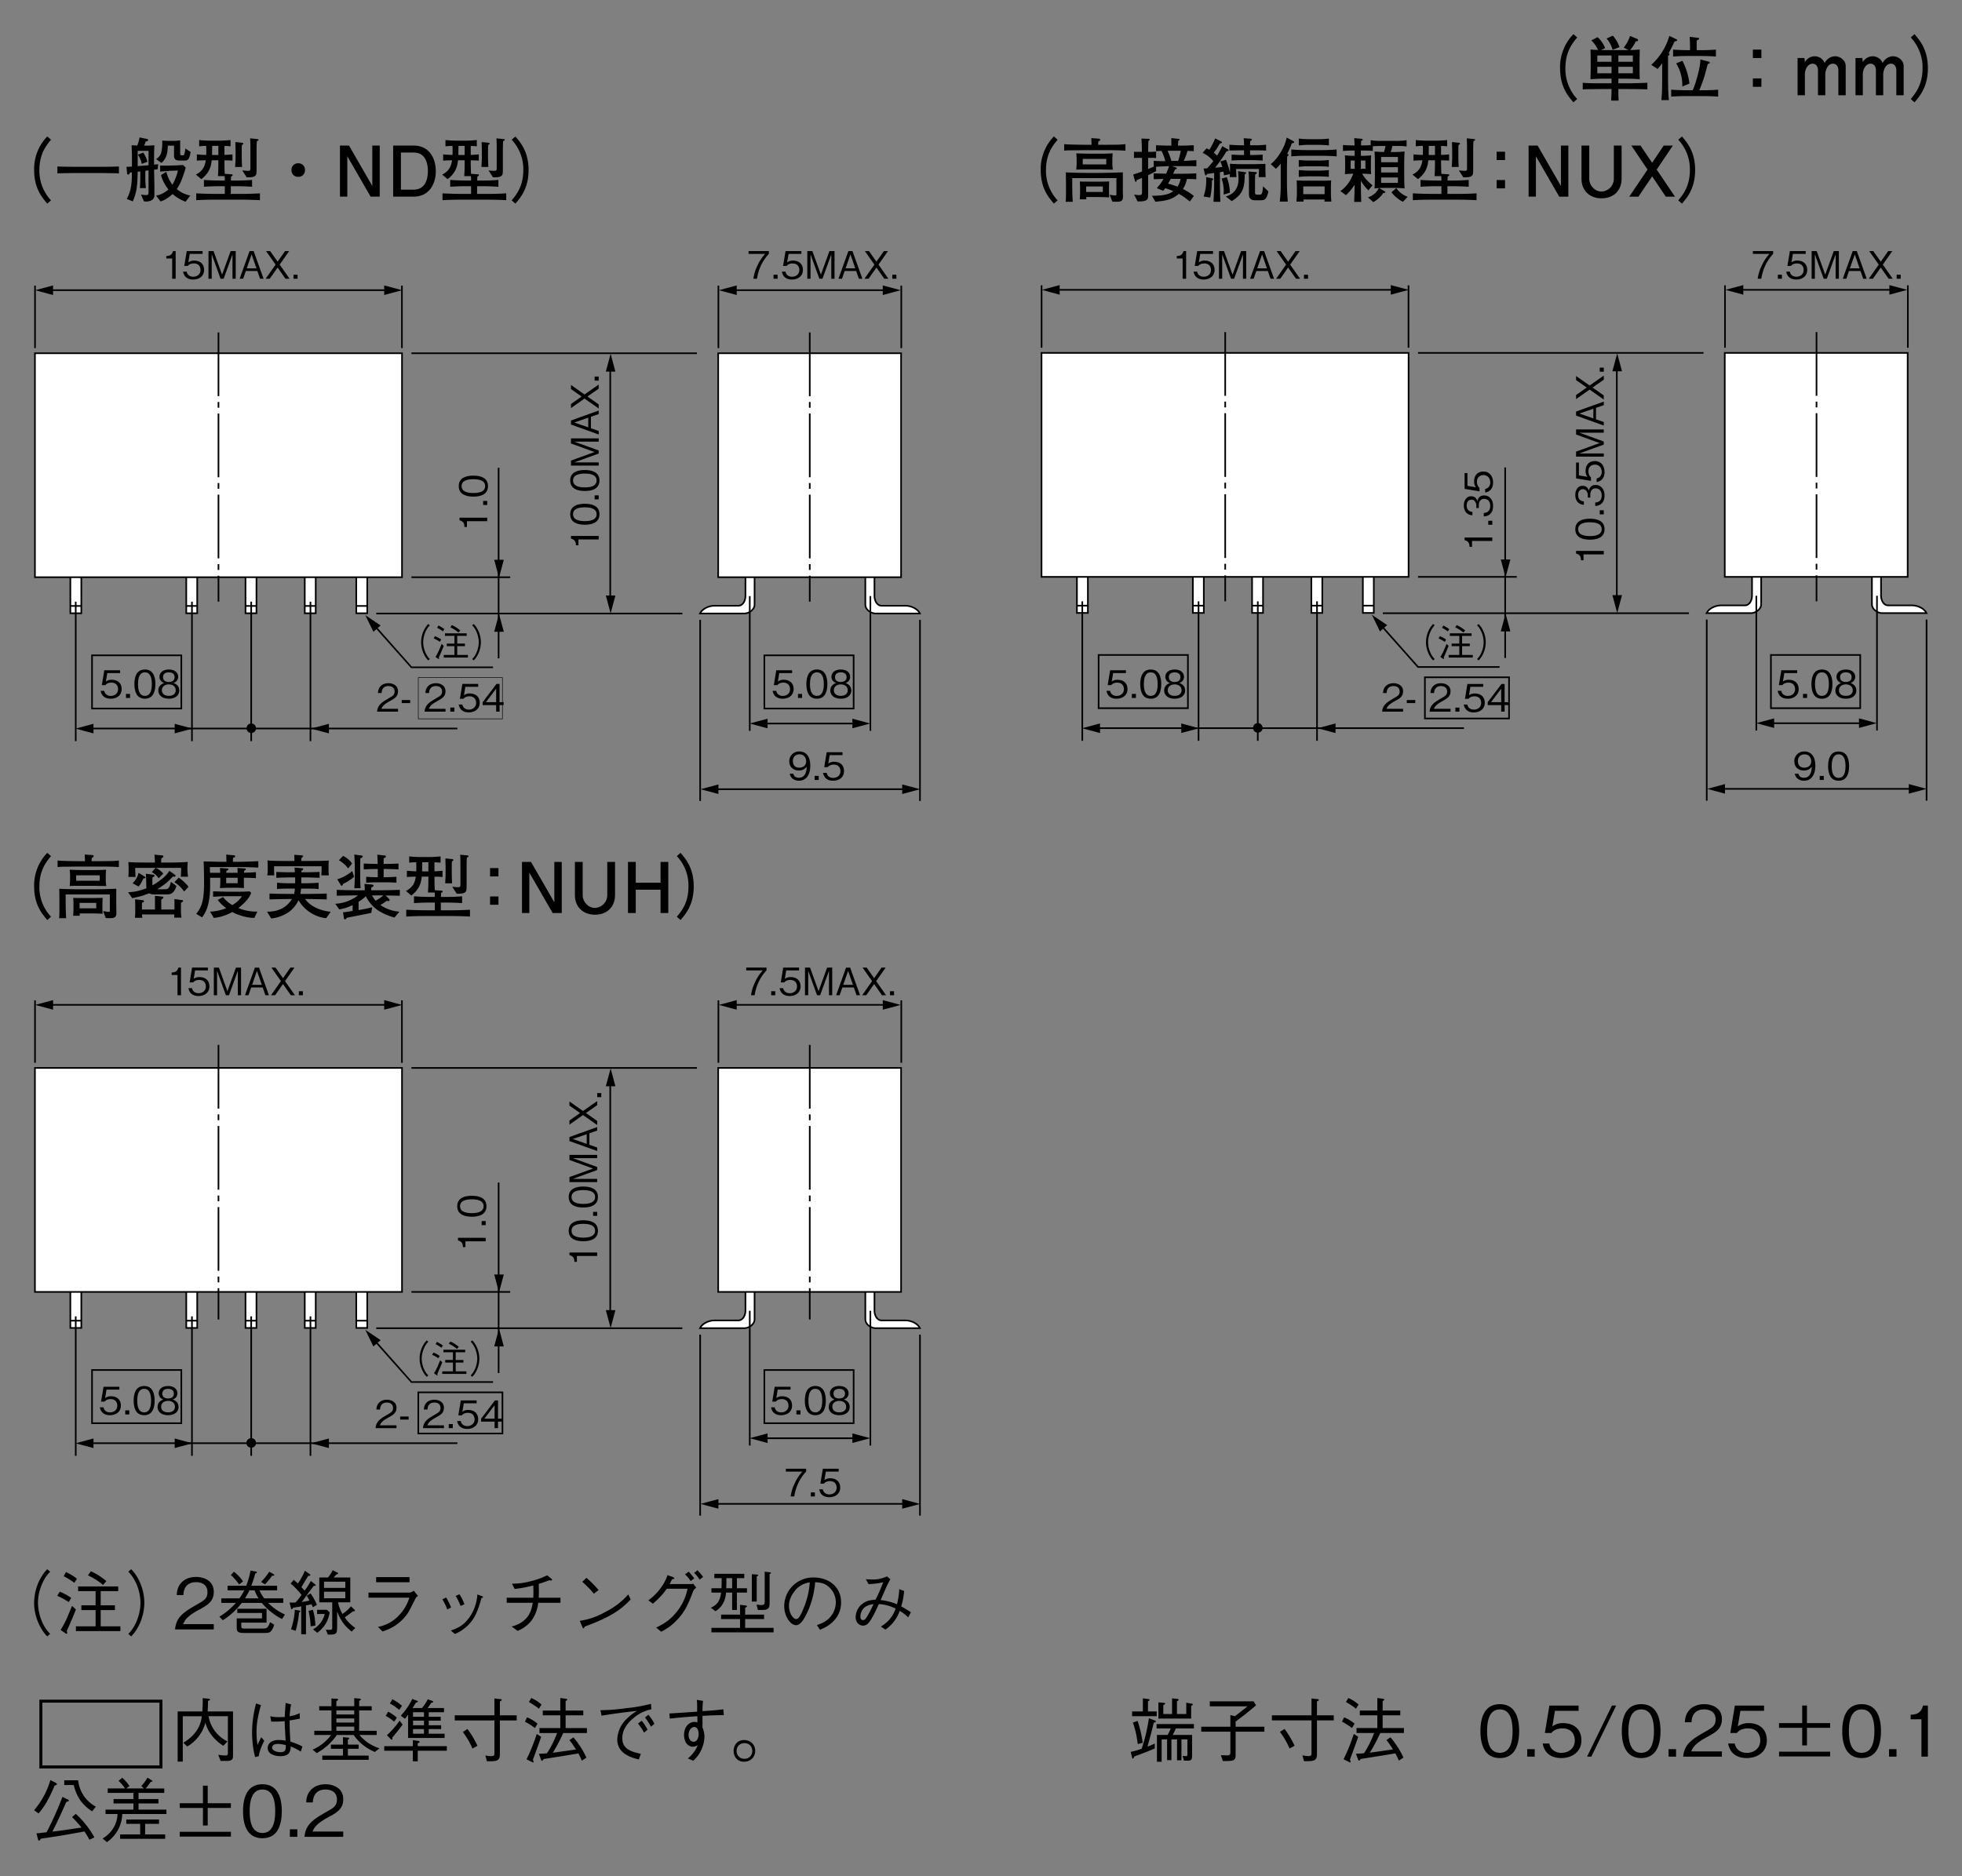
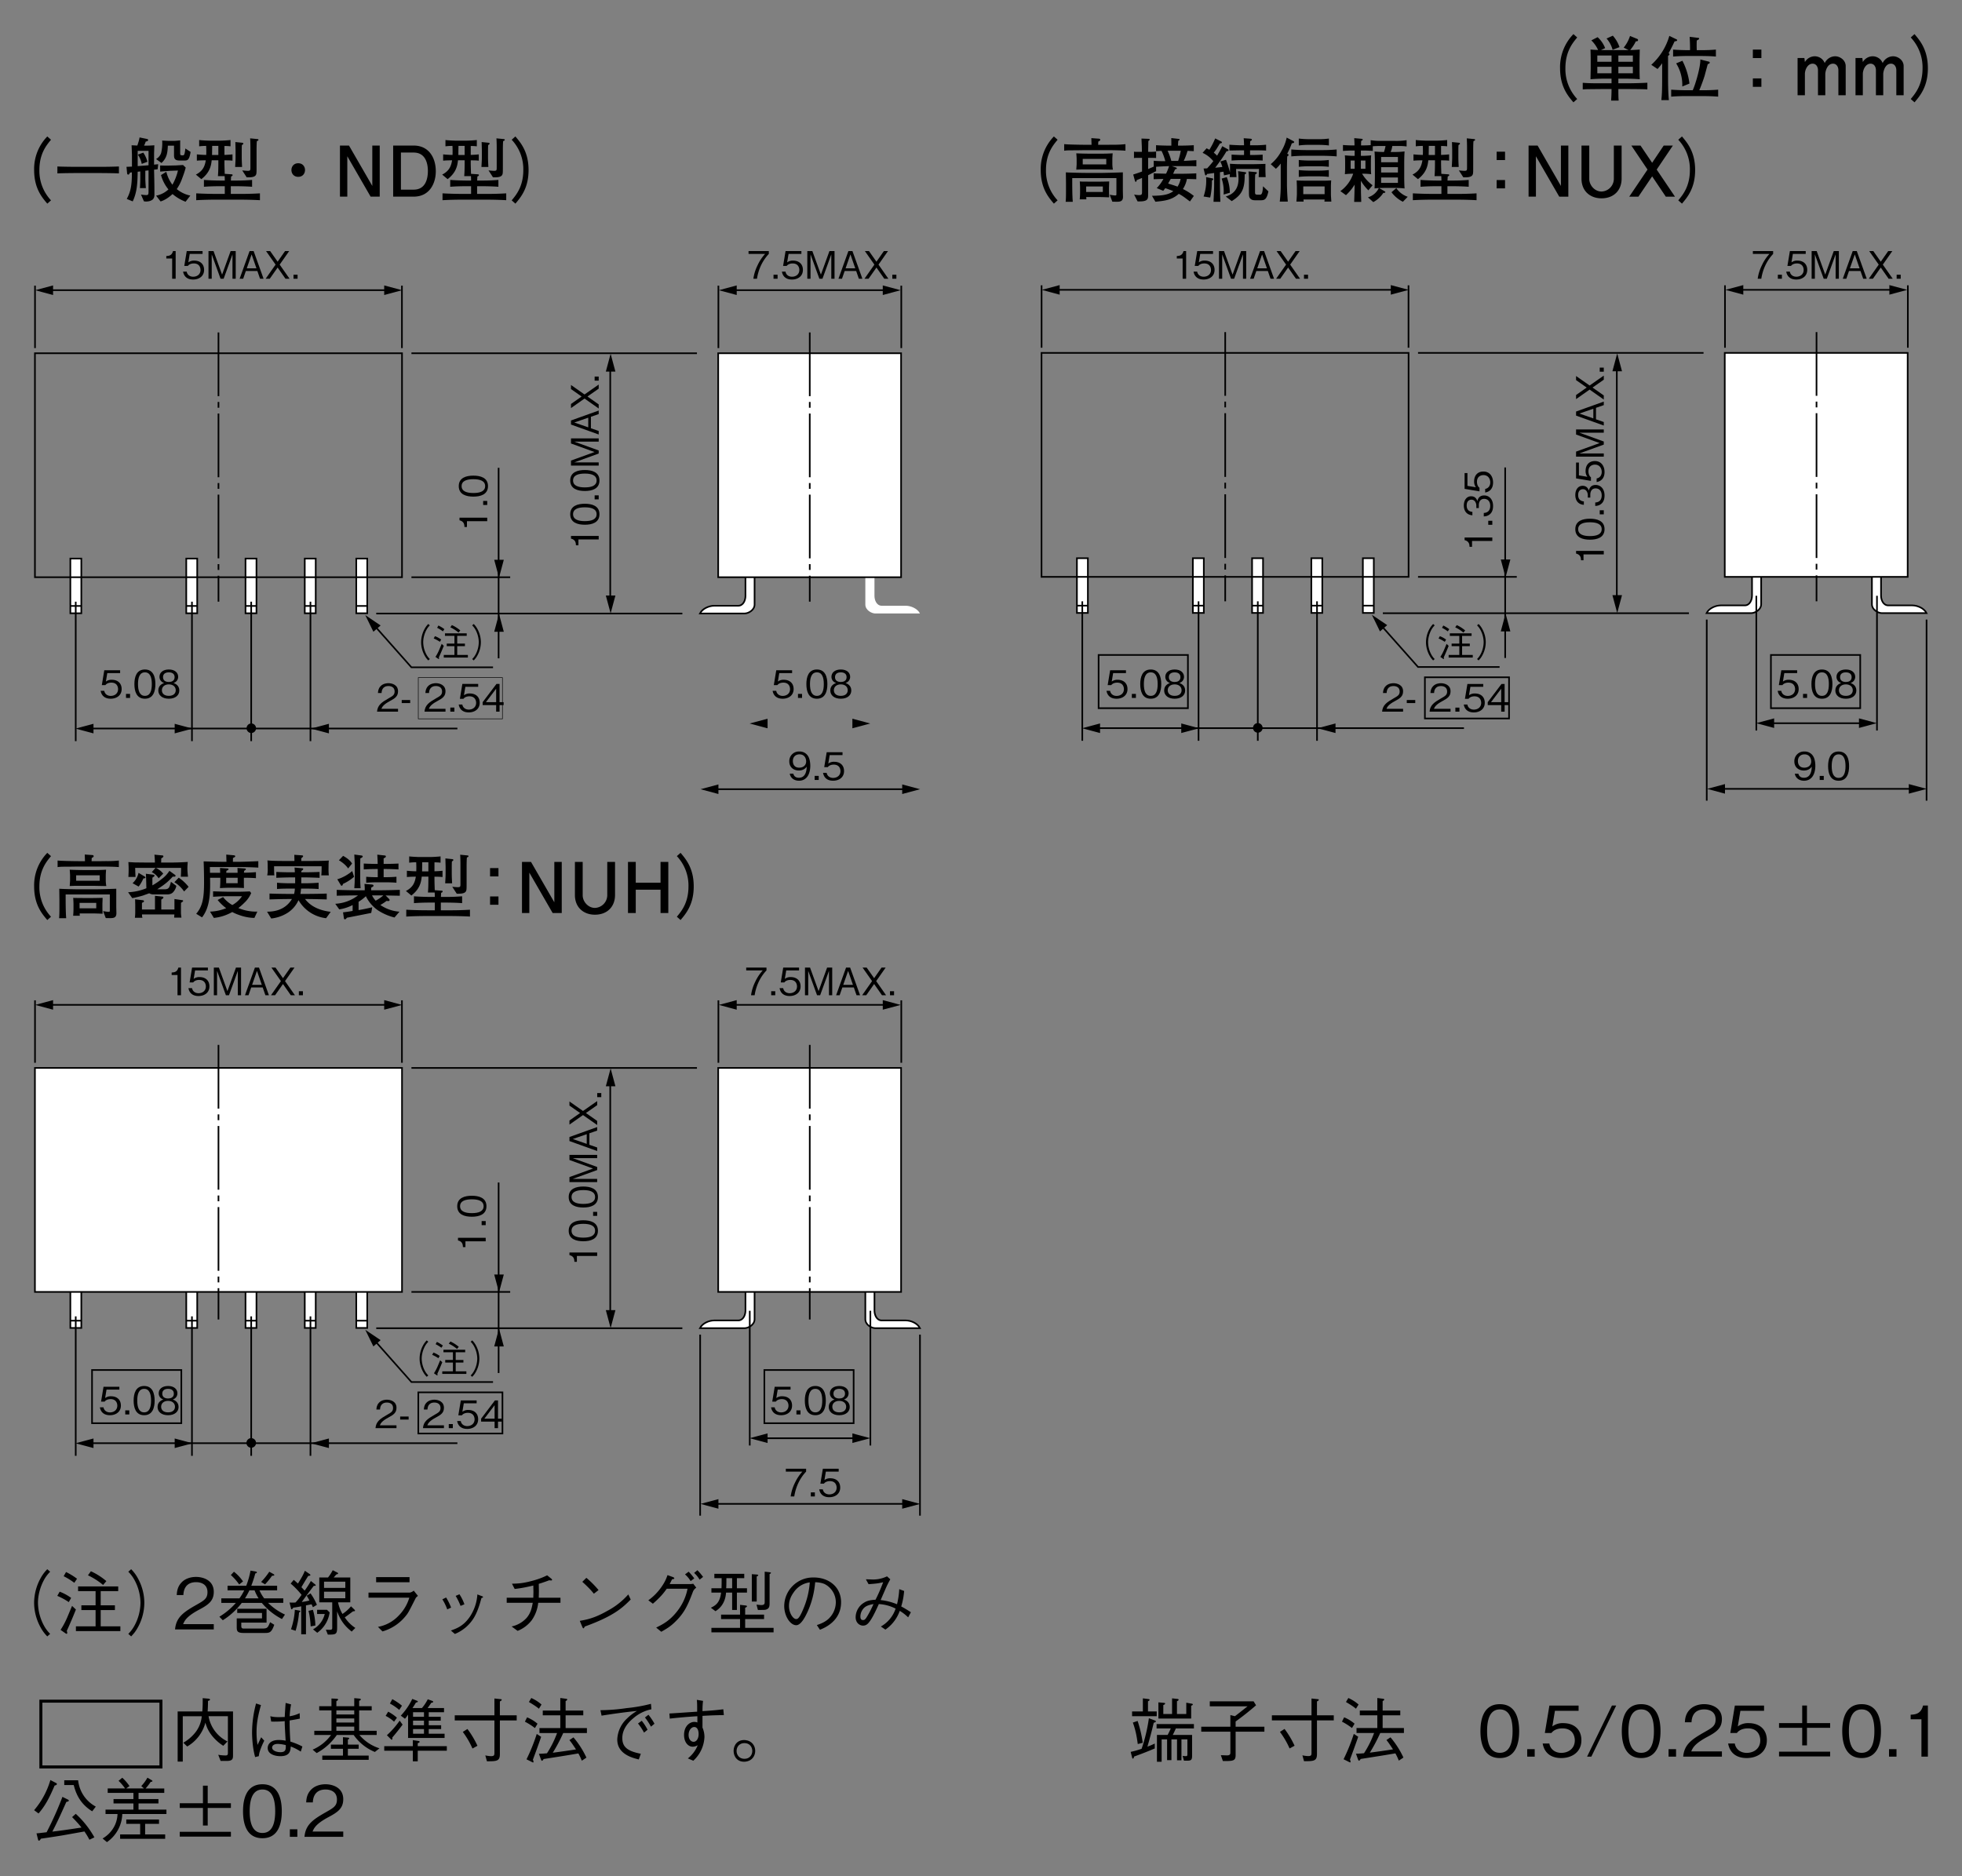
<svg xmlns="http://www.w3.org/2000/svg" xmlns:xlink="http://www.w3.org/1999/xlink" width="575" height="550">
  <rect width="100%" height="100%" fill="#808080" stroke="none" />
  <symbol id="j">
    <path d="M.553 0v.075H.115c.02.046.045.109.229.207.134.071.209.126.209.255C.553.702.403.75.299.75.263.75.158.744.089.667.031.604.027.533.024.491h.095c.002.039.01.184.182.184.068 0 .162-.028.162-.143C.463.44.414.413.305.351.122.247.015.174 0 0z" />
  </symbol>
  <symbol id="a">
    <path d="M.246 0v.73H.177C.146.608.065.603 0 .599V.534h.154V0z" />
  </symbol>
  <symbol id="h">
    <path d="M.553.385C.553.567.501.77.277.77.053.77 0 .569 0 .385S.053 0 .277 0c.224 0 .276.202.276.385m-.094 0c0-.17-.041-.31-.182-.31-.14 0-.182.139-.182.31 0 .164.039.31.182.31.141 0 .182-.141.182-.31z" />
  </symbol>
  <symbol id="n">
    <path d="M.553.234c0 .142-.108.169-.149.18.031.01.127.041.127.165C.531.692.434.77.288.77.176.77.044.722.03.545h.09a.17.17 0 00.037.1c.032.038.082.05.13.05.122 0 .154-.07.154-.126 0-.097-.1-.128-.156-.128H.22V.375h.077c.078 0 .166-.034.166-.14 0-.089-.062-.16-.185-.16-.175 0-.184.132-.187.17H0C.003.207.006.155.046.099.101.021.192 0 .276 0c.176 0 .277.104.277.234z" />
  </symbol>
  <symbol id="b">
    <path d="M.553.254c0 .16-.11.245-.259.245A.244.244 0 01.138.452l.037.223h.338V.75H.096L.031.358h.094c.041.055.112.066.157.066.165 0 .177-.137.177-.171C.459.136.368.074.265.074.182.074.11.121.095.208H0C.022.083.107 0 .265 0 .42 0 .553.087.553.254z" />
  </symbol>
  <symbol id="d">
    <path d="M.631 0L.369.73H.262L0 0h.093l.071.205h.303L.538 0h.093M.443.275H.188l.128.367z" />
  </symbol>
  <symbol id="m">
    <path d="M.553.396c0 .055-.008.18-.065.263A.257.257 0 01.266.77.253.253 0 010 .509C0 .35.119.269.251.269c.134 0 .189.076.208.102C.456.297.446.078.253.078c-.118 0-.139.08-.147.107H.012C.039.047.155 0 .254 0c.2 0 .299.167.299.396M.444.509C.444.404.366.344.261.344.119.344.094.456.094.518c0 .113.073.177.174.177.14 0 .176-.116.176-.186z" />
  </symbol>
  <symbol id="e">
    <path d="M.631 0L.37.373.62.73H.512L.316.45.119.73H.011L.262.373 0 0h.108l.208.296L.523 0z" />
  </symbol>
  <symbol id="i">
    <path d="M.553.217c0 .141-.117.184-.152.197.08.026.122.092.122.163C.523.681.44.77.277.77.118.77.03.685.03.577.03.504.074.439.153.414.118.401 0 .358 0 .217 0 .095.098 0 .277 0c.175 0 .276.092.276.217M.429.568C.429.465.344.441.277.441c-.07 0-.153.026-.153.127s.082.127.153.127c.07 0 .152-.026.152-.127m.03-.345C.459.151.411.075.277.075.142.075.094.151.094.223c0 .095.076.155.183.155C.39.378.459.313.459.223z" />
  </symbol>
  <symbol id="f">
    <path d="M.107 0v.107H0V0z" />
  </symbol>
  <symbol id="g">
    <path d="M.534.655V.73H0V.655h.436a1.18 1.18 0 01-.2-.303A1.152 1.152 0 01.127 0h.095c.037.245.142.475.312.655z" />
  </symbol>
  <symbol id="k">
    <path d="M.552.173V.25H.445v.48H.363L0 .25V.173h.355V0h.09v.173h.107M.355.25H.086l.269.355z" />
  </symbol>
  <symbol id="c">
    <path d="M.717 0v.73H.583L.358.109.133.73H0V0h.085v.643L.318 0h.081l.233.643V0z" />
  </symbol>
  <symbol id="l">
    <path d="M.223 0v.08H0V0z" />
  </symbol>
  <path style="line-height:normal;font-variant-ligatures:normal;font-variant-position:normal;font-variant-caps:normal;font-variant-numeric:normal;font-variant-alternates:normal;font-variant-east-asian:normal;font-feature-settings:normal;font-variation-settings:normal;text-indent:0;text-align:start;text-decoration-line:none;text-decoration-style:solid;text-decoration-color:#000;text-transform:none;text-orientation:mixed;white-space:normal;shape-padding:0;shape-margin:0;inline-size:0;isolation:auto;mix-blend-mode:normal;solid-color:#000;solid-opacity:1" d="M462.228 29.02A12.792 12.792 0 01458.77 20c0-4.854 2.083-7.375 3.458-9.02l-1.104-.98a13.854 13.854 0 00-3.917 10c0 5.396 2.292 8.104 3.917 10zM482.79 26.208V24.25c-1.957.101-3.916.157-5.875.166h-2.625v-1.354h1.917c1.75 0 3.145.063 4.354.167a78.188 78.188 0 01-.063-3.125v-2.459l.063-3.125a33.27 33.27 0 01-2.813.146 11.875 11.875 0 001.667-2.562c.27.02.646.02.646-.375 0-.188-.125-.271-.271-.334l-2.083-.854a10.417 10.417 0 01-1.855 3.417l1.417.708-1.062.021h-5.73l-1.27-.02 1.208-.563a8.438 8.438 0 00-2.208-3.209l-1.834.938a9.417 9.417 0 011.98 2.812c-1.105-.02-1.75-.083-2.23-.125.042.98.063 2.146.063 3.125v2.459l-.063 3.125a50.37 50.37 0 014.354-.167h1.813v1.354h-3.104c-1.771 0-3.563 0-5.334-.146v1.938l1.271-.063 4.146-.041h3.021c0 1.312-.042 2.104-.125 3.375h2.208c-.083-1.25-.083-1.667-.083-3.375h2.625c1.208 0 4.833.02 5.875.104m-4.25-8.104h-4.25V16.27h4.25v1.834m0 3.375h-4.25v-1.896h4.25v1.896m-6.25-3.375h-4.167V16.27h4.167v1.834m0 3.375h-4.167v-1.896h4.167v1.896m2.333-7.667a9.646 9.646 0 00-1.958-3.354l-1.833.833a8.188 8.188 0 011.77 3.313zM502.874 16.58v-2.042a47.5 47.5 0 01-4.229.167h-1.375a29.68 29.68 0 010-2.833 6.54 6.54 0 00.52-.292c.063-.042.168-.125.168-.27 0-.167-.042-.188-.417-.23l-2.354-.292c.062 1.021.146 3.063.104 3.917h-.77c-.647 0-2.75-.042-4.188-.167v2.042a46.895 46.895 0 014.187-.167h4.125c.083 0 2.438 0 4.23.167m.666 11.75v-2.042a57.708 57.708 0 01-4.646.167H498c.354-.77 1.188-2.979 1.563-4.229l.916-3.396c.128-.07.26-.133.396-.187.063-.042.188-.105.188-.292 0-.188-.125-.25-.292-.292l-2.458-.625c.083 2.146-1.459 7.396-2.23 9.021h-1.729a73.75 73.75 0 01-4.583-.167v2.042a55.815 55.815 0 014.583-.167h4.542c.167 0 2.646 0 4.646.167m-8.417-3.833a19.833 19.833 0 00-2.062-6.688l-1.834.771a11.875 11.875 0 011.792 6.771l2.104-.854m-3.604-12.75c0-.084-.02-.125-.312-.271l-1.98-.958a18.125 18.125 0 01-5.291 8.479l1.833 1.229a15.5 15.5 0 001.354-1.688v3.917c0 4.667-.083 5.188-.229 6.896h2.208c-.25-2.104-.25-5.833-.25-7v-5.98c.188-.103.417-.27.417-.458 0-.166-.146-.25-.27-.312.853-1.5 1.437-2.77 1.77-3.48.417-.04.75-.083.75-.374zM513.708 22.978v2.479h2.5v-2.48h-2.5m0-8.437v2.48h2.5v-2.48zM540.916 27.915v-8.542c0-1.729-1.646-2.875-3.104-2.875a3.437 3.437 0 00-3.042 1.98c-.854-1.98-2.73-1.98-2.917-1.98a3.396 3.396 0 00-2.896 1.688l-.145-1.188h-2v10.917h2.145v-6.23c0-1.166.75-3.02 2.271-3.02 1.063 0 1.563.98 1.563 1.896v7.354h2.146v-6.23c0-.603.458-3.02 2.27-3.02 1.063 0 1.563.98 1.563 1.917v7.333zM557.897 27.915v-8.542c0-1.729-1.646-2.875-3.105-2.875a3.437 3.437 0 00-3.041 1.98c-.854-1.98-2.73-1.98-2.917-1.98a3.396 3.396 0 00-2.896 1.688l-.146-1.188h-2v10.917h2.146v-6.23c0-1.166.75-3.02 2.271-3.02 1.063 0 1.563.98 1.563 1.896v7.354h2.145v-6.23c0-.603.459-3.02 2.271-3.02 1.063 0 1.563.98 1.563 1.917v7.333zM561.083 30c1.605-1.896 3.917-4.604 3.917-10s-2.312-8.104-3.917-10l-1.104.98a12.792 12.792 0 013.459 9.02c0 4.854-2.084 7.375-3.459 9.02zM14.95 58.729a12.593 12.593 0 01-3.407-8.883c0-4.78 2.052-7.261 3.406-8.882L13.862 40a13.64 13.64 0 00-3.858 9.846c0 5.313 2.257 7.98 3.858 9.847zM34.854 50.831v-2.03c-1.784.066-3.57.1-5.355.102h-7.325c-.144 0-3.714-.02-5.356-.102v2.03c1.54-.082 4.76-.102 5.356-.102h7.325c.144 0 3.734.02 5.355.102zM55.863 44.531l-1.539-1.005c-.226 2.01-.39 2.01-.841 2.01-.677 0-.677-.184-.677-.594v-3.795c-.539.067-1.08.115-1.621.143h-1.908l-1.765-.082c.041.267.041.37.041.616a11.956 11.956 0 01-.349 3.097 3.344 3.344 0 01-1.457 1.703l1.58 1.149c1.683-1.539 1.765-3.2 1.867-5.067H51v2.79c0 .923.205 1.559 1.621 1.559h1.375c.882 0 1.477 0 1.867-2.524m-.082 12.8a9.111 9.111 0 01-3.98-1.907c.68-.98 1.218-2.05 1.6-3.18.39-1.025.759-2.05 1.026-3.118l-.78-.759-2.031.124-2.647.061h-.349l-1.683-.04v1.784l2.955-.226 2.257-.082a15.67 15.67 0 01-1.62 4.164 10.379 10.379 0 01-1.786-3.795l-1.56.964a11.589 11.589 0 002.176 4.206 7.223 7.223 0 01-3.612 1.825l1.314 1.703c1.354-.41 2.605-1.333 3.508-2.174a12.948 12.948 0 003.817 2.256l1.395-1.805m-9.418-9.19c-.405.03-.808.072-1.21.123v-3.22l.081-2.462c-.661.06-1.325.095-1.99.102h-1.026c.194-.383.359-.781.493-1.19.369-.061.697-.143.697-.471 0-.164-.143-.246-.308-.287l-2.195-.452c-.185.964-.205.985-.657 2.38l-1.682-.082.103 2.749v3.507l-1.6.062.184 1.908c.02.164.102.369.308.369.266 0 .348-.185.533-.575l.554-.082c.02 3.713-.328 5.642-1.498 7.795l1.744.718c1.334-2.81 1.395-5.62 1.457-8.697l.76-.082v2.297c0 .841-.042 1.723-.103 2.585h1.744a49.016 49.016 0 01-.164-2.564V50.05l.943-.103v5.97c0 .984 0 1.271-.697 1.271a10.139 10.139 0 01-1.519-.164l.862 1.99c.223.044.45.064.677.061.924 0 1.58-.328 1.847-.553.554-.472.554-1.129.554-1.539 0-1.436 0-2.77-.041-4.451l-.062-2.79 1.047-.123.164-1.477m-2.832.308l-3.18.246v-4.472h3.18v4.226m-.328-1.026a8.594 8.594 0 00-1.21-2.687l-1.58.595c.552.818.936 1.739 1.128 2.707zM76.178 58.688v-2.01a92.233 92.233 0 01-6.299.164h-2.236v-2.256h1.477c.185 0 2.708 0 4.76.164v-2.01a52.458 52.458 0 01-4.76.184h-1.457l.062-1.19c.225-.102.451-.205.451-.41s-.246-.226-.308-.226l-2.01-.143c-.083-2.482-.083-2.75-.083-3.385v-.574c1.6.02 1.765.04 2.36.102v-1.846c-.985.123-2.052.144-2.36.164V42.79c.597-.002 1.193.032 1.786.103v-1.846a35.962 35.962 0 01-3.058.184h-3.057c-.492 0-2.339-.082-3.078-.184v1.846a16.15 16.15 0 012.052-.123c.048.881.055 1.764.02 2.646a30.89 30.89 0 01-2.749-.164v1.846c.965-.102 2.155-.102 2.627-.102-.247 1.271-.554 2.995-2.914 4.184l1.6 1.334c2.565-1.97 2.873-4.041 3.037-5.539h1.95v.43c0 2.811-.062 3.345-.124 4.227h1.97c.028.43.041.86.041 1.292h-1.416c-.718 0-3.077-.041-4.698-.185v2.01c1.559-.122 3.139-.163 4.698-.163h1.416v2.256h-2.154c-2.074.002-4.147-.052-6.217-.164v2.01c2.072-.123 4.144-.164 6.217-.164h6.155c.246 0 3.59 0 6.3.164M63.99 45.437h-1.846l.04-2.667h1.806v2.667m11.757-4.452c0-.184-.184-.205-.348-.225l-2.093-.206c.061.8.082 1.95.082 2.79v5.662c0 .882 0 1.067-.76 1.067-.102 0-.512 0-1.64-.123l1.312 2.03c1.888.062 2.688-.225 2.832-1.107.061-.39.061-.616.061-2.872v-4.144c0-.677.021-1.826.083-2.482.369-.164.471-.205.471-.39m-4.432 1.108c0-.164-.184-.226-.307-.246l-2.032-.205.062 2.42v1.846c0 1.047-.041 1.518-.123 3.036h2.031c-.082-1.64-.102-2.092-.102-3.036V44.37c0-.205 0-1.333.04-1.826.39-.287.431-.328.431-.451zM87.4 47.856c-2.653 0-2.653 3.98 0 3.98 2.654 0 2.654-3.98 0-3.98zM111.284 57.642V42.668h-2.175v11.836l-6.833-11.836h-2.647v14.974h2.155V45.806l6.832 11.836zM127.718 50.216c0-3.959-2.011-7.548-6.505-7.548h-5.991v14.974h5.991c4.781 0 6.505-4.02 6.505-7.426m-2.319-.123c0 2.154-.595 5.498-4.165 5.498h-3.735V44.719h3.735c3.55 0 4.165 3.344 4.165 5.374zM148.36 58.688v-2.01a92.233 92.233 0 01-6.299.164h-2.236v-2.256h1.477c.185 0 2.708 0 4.76.164v-2.01a52.458 52.458 0 01-4.76.184h-1.457l.062-1.19c.225-.102.451-.205.451-.41s-.246-.226-.308-.226l-2.01-.143c-.083-2.482-.083-2.75-.083-3.385v-.574c1.6.02 1.765.04 2.36.102v-1.846c-.985.123-2.052.144-2.36.164V42.79c.597-.002 1.193.032 1.785.103v-1.846a35.962 35.962 0 01-3.057.184h-3.057c-.492 0-2.34-.082-3.078-.184v1.846a16.15 16.15 0 012.052-.123c.048.881.054 1.764.02 2.646a30.89 30.89 0 01-2.749-.164v1.846c.964-.102 2.155-.102 2.626-.102-.246 1.271-.554 2.995-2.913 4.184l1.6 1.334c2.565-1.97 2.873-4.041 3.037-5.539h1.95v.43c0 2.811-.062 3.345-.124 4.227h1.97c.028.43.041.86.04 1.292h-1.415c-.718 0-3.078-.041-4.699-.185v2.01c1.56-.122 3.14-.163 4.7-.163h1.415v2.256h-2.154c-2.074.002-4.147-.052-6.218-.164v2.01c2.073-.123 4.145-.164 6.218-.164h6.155c.246 0 3.59 0 6.3.164m-12.189-13.251h-1.846l.04-2.667h1.806v2.667m11.757-4.452c0-.184-.184-.205-.348-.225l-2.093-.206c.061.8.082 1.95.082 2.79v5.662c0 .882 0 1.067-.76 1.067-.102 0-.512 0-1.641-.123l1.313 2.03c1.888.062 2.688-.225 2.832-1.107.061-.39.061-.616.061-2.872v-4.144c0-.677.02-1.826.082-2.482.37-.164.472-.205.472-.39m-4.432 1.108c0-.164-.184-.226-.307-.246l-2.032-.205.062 2.42v1.846c0 1.047-.041 1.518-.123 3.036h2.031c-.082-1.64-.103-2.092-.103-3.036V44.37c0-.205 0-1.333.041-1.826.39-.287.431-.328.431-.451zM151.047 59.693c1.58-1.867 3.858-4.534 3.858-9.847s-2.278-7.98-3.858-9.846l-1.087.964a12.593 12.593 0 013.406 8.882c0 4.78-2.052 7.262-3.406 8.883z" color="#000" font-weight="400" font-family="sans-serif" overflow="visible" />
  <g>
    <path style="line-height:normal;font-variant-ligatures:normal;font-variant-position:normal;font-variant-caps:normal;font-variant-numeric:normal;font-variant-alternates:normal;font-variant-east-asian:normal;font-feature-settings:normal;font-variation-settings:normal;text-indent:0;text-align:start;text-decoration-line:none;text-decoration-style:solid;text-decoration-color:#000;text-transform:none;text-orientation:mixed;white-space:normal;shape-padding:0;shape-margin:0;inline-size:0;isolation:auto;mix-blend-mode:normal;solid-color:#000;solid-opacity:1" d="M309.95 58.729a12.593 12.593 0 01-3.407-8.883c0-4.78 2.052-7.261 3.406-8.882L308.862 40a13.64 13.64 0 00-3.858 9.846c0 5.313 2.257 7.98 3.858 9.847zM326.158 49.725a9.126 9.126 0 01-.164-1.662v-1.476c0-.247.061-1.375.102-1.642a52.54 52.54 0 01-3.631.103h-3.037c-1.19 0-2.832-.041-4.001-.103.046.526.08 1.053.102 1.58v1.662l-.102 1.538 1.539-.061h5.15c.574 0 3.406.082 4.042.061m-1.95-1.538h-6.893v-1.6h6.894v1.6m.862 9.661c-.021-.471-.062-1.066-.062-1.784v-1.067l.062-1.805c-.992.032-1.984.053-2.976.061h-2.647l-2.092-.02c-.288 0-.513 0-.903-.041.02.287.082 1.333.082 1.805v1.395c0 .533-.041 1.538-.103 2.051h1.95l-.042-.677h3.714c.903 0 1.293.02 3.017.082m-1.868-1.58h-4.883v-1.6h4.883v1.6m6.628-12.082v-1.928c-1.24.135-2.488.19-3.735.164l-1.395.02h-2.872c.027-.313.041-.628.04-.943.267-.123.575-.246.575-.533 0-.267-.308-.308-.308-.308l-2.298-.164.062 1.949h-1.867c-1.19 0-5.089-.062-6.156-.185v1.928c.8-.123 1.375-.123 3.365-.123l2.586-.04h6.914c1.15 0 4.063.04 5.089.163m-.718 13.498l-.041-1.743v-5.416c-1.983.074-3.967.129-5.95.164h-4.884c-1.047 0-4.945-.082-5.868-.164l.04 3.2v2.482c0 1.19-.02 2.298-.102 2.954h2.093c-.164-1.702-.164-5.087-.164-6.954h12.947V56.7c0 .533 0 .594-.39.594-.328 0-1.067-.123-1.58-.205l.78 2.031 1.272.02c1.088 0 1.847-.143 1.847-1.456zM350.617 48.74v-1.784c-.595.02-3.283.205-3.693.205.446-.947.816-1.928 1.108-2.934l1.826.082v-1.743c-1.23.075-2.461.116-3.693.123h-.924c0-.575.02-.78.082-1.416.267-.143.37-.225.37-.369 0-.164-.205-.184-.246-.184l-2.175-.247.02 2.216h-.8c-.8 0-2.483-.041-3.693-.123v1.743l1.6-.082c.482.96.853 1.972 1.108 3.016-1.129 0-2.278 0-3.386-.123v1.723l-1.641.718v-3.282c1.313-.02 1.97.02 2.339.04v-1.887c-.944.082-1.067.082-2.319.082-.02-.45.041-2.666.041-3.159.247-.184.39-.287.39-.471 0-.164-.205-.185-.307-.185l-2.093-.082.102 2.38.02 1.517h-1.292c-.677 0-.76 0-1.026-.061v1.887c.349-.061.431-.061 1.088-.061h1.272v4c-.853.32-1.715.614-2.586.882l.513 1.867c.062.225.165.266.247.266.184 0 .225-.287.266-.492l1.56-.636v4.164c0 .636-.103.862-.841.862a7.47 7.47 0 01-1.478-.164l1.006 2.01c2.75.082 3.098-.492 3.098-1.723v-5.95l2.339-1.189v-1.292c1.888-.123 3.611-.185 3.796-.185-.235.761-.53 1.502-.882 2.216a137.919 137.919 0 01-3.632-.103v1.723l2.852-.082a11.55 11.55 0 01-1.95 2.687l1.909.8.595-.78c.349.124 1.21.39 2.36.883-1.478 1.067-3.18 1.313-6.259 1.354l1.006 1.743c2.81-.287 4.801-.512 6.853-2.318.638.335 1.248.72 1.826 1.15l1.436 1.086 1.15-1.62a17.236 17.236 0 00-3.201-2.03c.585-.897.982-1.901 1.17-2.955l2.749.082v-1.723a85.112 85.112 0 01-4.166.123h-2.626l.575-1.292c.205-.041.513-.103.513-.308 0-.123-.124-.185-.226-.226l-1.231-.41h5.15c1.58 0 1.744.041 2.031.041m-4.575-4.554a18.868 18.868 0 01-.76 2.975h-2.01a16.141 16.141 0 00-1.088-2.975h3.858M346 52.433a6.338 6.338 0 01-.903 2.277c-.698-.267-.903-.329-2.75-.903l.76-1.374zM371.73 56.105l-1.58-1.498c-.144 2.462-.514 2.462-1.027 2.462h-.574c-.739 0-.739-.287-.739-.78v-3.323c0-.636.02-1.108.062-1.867.205-.082.472-.205.472-.43 0-.205-.226-.205-.37-.226l-2.072-.185c.082 1.006.123 1.17.123 2.565v2.646c0 1.99 0 2.297.37 2.708.348.41.8.533 1.497.533h1.437c1.149 0 1.867-.041 2.4-2.605m-.8-4.185a45.467 45.467 0 01-.061-3.877c-1.101.035-2.203.062-3.304.082h-3.775c-1.108 0-1.334 0-3.345-.123.027.396.04.793.041 1.19l-.02 1.354a30.19 30.19 0 00-1.17-3.713l-1.682.513c.266.507.473 1.044.615 1.6l-2.093.225c1.17-1.559 2.34-3.118 3.304-4.82.41-.062.615-.103.615-.329 0-.123-.143-.225-.246-.287l-1.6-.882c-.267.574-.39.841-1.519 2.79a7.304 7.304 0 00-.964-.882c.246-.328.718-.944.862-1.19l.944-1.538c.184 0 .574-.041.574-.308 0-.103-.082-.185-.185-.246l-1.785-.903a22.501 22.501 0 01-1.703 3.323l-.82-.43-1.17 1.333a8.576 8.576 0 013.14 2.441c-.678.882-1.437 1.703-1.806 2.113l-1.047.04.41 1.724c.021.103.083.287.267.287.164 0 .288-.267.35-.41l2.071-.287v3.713c0 .882-.143 3.795-.184 4.738h2.01c-.068-1.537-.109-3.076-.122-4.615v-4.062l1.025-.164c.083.451.103.718.144 1.087l1.744-.37-.061.883h1.99c-.082-1.313-.103-1.62-.103-2.4h6.71l-.103 2.4h2.052m.123-7.775v-1.723c-1.206.122-2.419.176-3.632.164h-1.067l.041-1.19c.35-.204.493-.287.493-.45 0-.247-.308-.267-.451-.288l-1.95-.143c.041.553.082.902.103 2.071h-.82c-.288 0-1.93-.04-3.469-.164v1.703l3.468-.062h.82v1.375h-.615c-.718 0-2.175-.062-3.036-.123v1.743a49.496 49.496 0 013.036-.123h3.037c.616 0 2.113.062 3.037.123v-1.723c-1.011.06-2.024.094-3.037.103h-.657v-1.375h1.108c1.17 0 2.914.02 3.591.082m-5.848 6.565c0-.164-.123-.226-.43-.267l-1.95-.267c.09.75.138 1.503.144 2.257 0 4-2.77 4.861-3.734 5.17l1.744 1.353c2.913-1.805 3.857-3.487 3.796-7.816.266-.164.43-.266.43-.43m-4.78 5.784a12.551 12.551 0 00-.903-4.574l-1.498.43c.508 1.504.704 3.096.574 4.678l1.827-.534m-4.863-3.959c0-.164-.144-.225-.308-.266l-1.785-.349a14.09 14.09 0 01-.739 5.682l1.929.308c.43-1.682.533-4.062.513-5.005.226-.123.39-.185.39-.37zM390.174 59.1c-.041-.74-.123-1.601-.123-2.216v-2.236c0-.431.04-1.334.082-1.764-.944.061-1.17.082-3.283.082h-3.57c-.595 0-2.73-.02-3.263-.082l.062 1.948v1.99c0 .41-.062 1.313-.144 2.277h2.114l-.041-.615h6.196l-.061.615h2.031m-1.97-2.174h-6.258v-2.277h6.258v2.277m1.252-14.278v-2.03c-.986.133-1.98.195-2.975.184h-2.893a26.067 26.067 0 01-2.955-.184v2.03a20.42 20.42 0 012.955-.184h2.893c.123 0 1.703 0 2.975.184m2.277 3.2v-2.03a47.02 47.02 0 01-4.493.184h-4.35a60.134 60.134 0 01-4.453-.184v2.03c1.478-.143 2.955-.184 4.453-.184h4.35c.164 0 2.544 0 4.493.184m-2.298 3.057v-2.01c-.98.116-1.967.17-2.954.164h-2.914c-.472 0-1.929-.041-2.934-.164v2.01c1.293-.164 2.914-.164 2.934-.164h2.914c.102 0 1.682 0 2.954.164m0 2.954v-2.01c-.98.116-1.967.17-2.954.164h-2.914c-.472 0-1.929-.041-2.934-.164v2.01c1.293-.164 2.914-.164 2.934-.164h2.914c.102 0 1.682 0 2.954.164M379.28 41.642c0-.123-.103-.205-.206-.266l-1.99-1.047a12.388 12.388 0 01-1.539 3.918 12.616 12.616 0 01-3.139 3.877l1.518 1.354a9.622 9.622 0 001.416-1.538v6.236a37.94 37.94 0 01-.287 4.923h2.36a74.186 74.186 0 01-.247-4.718v-5.17c0-.635.041-2.85.082-3.343.329-.226.39-.287.39-.451 0-.144-.04-.164-.39-.37.862-1.682 1.17-2.543 1.334-3.036.451-.082.698-.123.698-.369zM412.23 42.936V41.09a19.744 19.744 0 01-3.508.205h-3.878a17.239 17.239 0 01-3.14-.205v1.456c-.764.048-1.53.075-2.297.082h-.534l.041-1.313c.267-.143.452-.246.452-.39 0-.225-.288-.225-.41-.246l-2.073-.184c.041.923.082 1.436.082 2.133h-.472c-.964 0-1.929-.04-2.914-.123v1.744c.985-.082 1.95-.123 2.914-.123h.513v1.559h-.308c-.615 0-1.436-.041-2.565-.144.083.78.083 1.682.083 1.867v1.785c0 .225 0 1.066-.083 1.866a24.88 24.88 0 012.442-.143 10.298 10.298 0 01-3.755 5.107l1.642 1.19c.451-.43 1.457-1.354 2.544-3.097-.02.759-.082 3.897-.144 5.066h2.073l-.082-2.769-.02-3.426a13.58 13.58 0 002.195 2.81l1.23-1.497a11.078 11.078 0 01-3.077-3.384c1.21 0 2.134.082 2.667.143-.082-.78-.082-1.682-.082-1.866v-1.785c0-.226 0-1.067.082-1.867a28.08 28.08 0 01-2.585.144h-.43v-1.56h.574c.985 0 1.949.042 2.913.124v-1.375a33.33 33.33 0 011.99-.082h1.745c-.062.329-.123.718-.452 1.765-.656 0-2.113-.062-2.77-.144.103 1.456.103 2.995.103 3.651v3.529c0 .471 0 2.092-.103 3.65a7.49 7.49 0 011.252-.102 5.17 5.17 0 01-3.18 2.708l1.559 1.395a7.96 7.96 0 002.934-2.687c.39-.02.595-.041.595-.246 0-.103-.04-.144-.246-.267l-1.58-.923 1.6-.041h2.935c.78 0 2.175.061 2.934.164-.103-1.477-.103-3.016-.103-3.651v-3.529c0-.492 0-2.113.103-3.672-.974.117-1.954.172-2.934.165h-1.15c.267-.616.35-.965.493-1.765h1.99c1.026 0 1.642.062 2.196.144m-2.545 7.63h-4.924v-1.558h4.924v1.559m0-2.995h-4.924v-1.56h4.924v1.56m0 6.03h-4.924v-1.579h4.924v1.58m-9.52-4.123h-1.334v-2.42h1.334v2.42m-3.16 0h-1.17v-2.42h1.17v2.42m15.553 8.205a6.607 6.607 0 01-3.344-2.544l-1.416 1.21a9.376 9.376 0 003.344 2.79zM432.731 58.688v-2.01a92.233 92.233 0 01-6.299.164h-2.236v-2.256h1.477c.185 0 2.709 0 4.76.164v-2.01a52.458 52.458 0 01-4.76.184h-1.457l.062-1.19c.226-.102.451-.205.451-.41s-.246-.226-.308-.226l-2.01-.143c-.082-2.482-.082-2.749-.082-3.385v-.574c1.6.02 1.764.04 2.36.102v-1.846c-.986.123-2.053.144-2.36.164V42.79c.596-.002 1.192.032 1.785.103v-1.846a35.962 35.962 0 01-3.058.184H418c-.492 0-2.339-.082-3.078-.184v1.846a16.15 16.15 0 012.052-.123c.048.881.055 1.764.02 2.646a30.89 30.89 0 01-2.749-.164v1.846c.965-.102 2.155-.102 2.627-.102-.247 1.271-.554 2.995-2.914 4.184l1.6 1.334c2.565-1.97 2.873-4.041 3.037-5.539h1.95v.43c0 2.811-.062 3.345-.124 4.227h1.97c.028.43.042.86.041 1.292h-1.416c-.718 0-3.077-.041-4.698-.185v2.01c1.559-.122 3.139-.163 4.698-.163h1.416v2.256h-2.154c-2.074.002-4.147-.052-6.217-.164v2.01c2.072-.123 4.144-.164 6.217-.164h6.155c.246 0 3.591 0 6.3.164m-12.189-13.251h-1.846l.04-2.667h1.806v2.667m11.758-4.452c0-.184-.185-.205-.35-.225l-2.092-.206c.061.8.082 1.95.082 2.79v5.662c0 .882 0 1.067-.76 1.067-.102 0-.512 0-1.64-.123l1.312 2.03c1.888.062 2.688-.225 2.832-1.107.062-.39.062-.616.062-2.872v-4.144c0-.677.02-1.826.082-2.482.369-.164.472-.205.472-.39m-4.432 1.108c0-.164-.185-.226-.308-.246l-2.032-.205.062 2.42v1.846c0 1.047-.041 1.518-.123 3.036h2.031c-.082-1.64-.102-2.092-.102-3.036V44.37c0-.205 0-1.333.04-1.826.39-.287.432-.328.432-.451zM438.618 52.781v2.441h2.463v-2.44h-2.463m0-8.309v2.442h2.463v-2.442zM459.631 57.646V42.67h-2.175v11.836l-6.832-11.836h-2.647v14.975h2.154V45.81l6.833 11.836zM475.244 52.372v-9.703h-2.278v9.805a3.754 3.754 0 01-3.59 3.672c-2.114 0-3.612-1.949-3.612-3.672V42.67h-2.277v9.703c0 3.713 2.626 5.764 5.847 5.764 3.776 0 5.91-2.503 5.91-5.764zM490.88 57.646l-5.356-7.939 4.74-7.036h-2.688l-3.385 5.046-3.406-5.046h-2.688l4.74 7.036-5.356 7.939h2.688l4.022-5.95 4 5.95zM492.933 59.693c1.58-1.867 3.857-4.534 3.857-9.847s-2.278-7.98-3.857-9.846l-1.088.964a12.593 12.593 0 013.406 8.882c0 4.78-2.052 7.262-3.406 8.883z" color="#000" font-weight="400" font-family="sans-serif" overflow="visible" />
  </g>
  <g>
    <path style="line-height:normal;font-variant-ligatures:normal;font-variant-position:normal;font-variant-caps:normal;font-variant-numeric:normal;font-variant-alternates:normal;font-variant-east-asian:normal;font-feature-settings:normal;font-variation-settings:normal;text-indent:0;text-align:start;text-decoration-line:none;text-decoration-style:solid;text-decoration-color:#000;text-transform:none;text-orientation:mixed;white-space:normal;shape-padding:0;shape-margin:0;inline-size:0;isolation:auto;mix-blend-mode:normal;solid-color:#000;solid-opacity:1" d="M14.95 268.732a12.593 12.593 0 01-3.407-8.882c0-4.78 2.052-7.262 3.406-8.882l-1.087-.965a13.64 13.64 0 00-3.858 9.847c0 5.313 2.257 7.98 3.858 9.846zM31.161 259.725a9.126 9.126 0 01-.164-1.661v-1.477c0-.247.062-1.375.103-1.642a52.54 52.54 0 01-3.632.103h-3.037c-1.19 0-2.831-.041-4-.103.045.526.08 1.053.102 1.58v1.662l-.103 1.538 1.54-.061h5.15c.574 0 3.405.082 4.041.061m-1.949-1.538h-6.894v-1.6h6.894v1.6m.862 9.661c-.02-.471-.062-1.066-.062-1.784v-1.067l.062-1.805c-.991.032-1.983.053-2.975.061h-2.647l-2.093-.02c-.287 0-.513 0-.903-.041.02.287.082 1.333.082 1.805v1.395c0 .533-.04 1.538-.102 2.051h1.949l-.041-.677h3.714c.903 0 1.292.02 3.016.082m-1.867-1.58h-4.884v-1.6h4.884v1.6m6.627-12.082v-1.928c-1.24.135-2.487.19-3.734.164l-1.395.02h-2.873c.028-.313.041-.628.041-.943.267-.123.575-.246.575-.533 0-.267-.308-.308-.308-.308l-2.298-.164.061 1.949h-1.867c-1.19 0-5.088-.062-6.155-.185v1.928c.8-.123 1.374-.123 3.365-.123l2.585-.04h6.915c1.149 0 4.062.04 5.088.163m-.718 13.498l-.04-1.743v-5.416c-1.984.074-3.967.129-5.951.164H23.24c-1.046 0-4.945-.082-5.868-.164l.041 3.2v2.482c0 1.19-.02 2.298-.103 2.954h2.093c-.164-1.702-.164-5.087-.164-6.954h12.947v4.493c0 .533 0 .595-.39.595-.328 0-1.066-.124-1.58-.206l.78 2.031 1.272.02c1.088 0 1.847-.143 1.847-1.456zM55.105 256.996a22.01 22.01 0 01-.185-2.339c0-.677.062-1.456.103-1.99a80.391 80.391 0 01-5.458.185h-2.34l.042-1.251c.164-.062.615-.288.615-.575 0-.225-.184-.266-.287-.266l-2.34-.226c.083.738.124 1.559.145 2.318h-1.99l-3.96-.041-1.827-.103a30.967 30.967 0 010 4.35h2.093l-.062-1.273-.04-1.374h5.97l-1.108 1.251a4.904 4.904 0 012.011 1.805l1.354-1.374a6.032 6.032 0 00-2.175-1.682h7.407c0 .8-.02 1.805-.082 2.585h2.114m-1.436 7.118c0-.185-.124-.226-.308-.246l-2.237-.329v3.077h-3.857v-2.913c.513-.348.615-.41.615-.615 0-.205-.143-.246-.369-.267l-2.093-.225v4.02h-3.816v-1.969c.39-.164.595-.246.595-.451 0-.226-.185-.287-.37-.308l-2.236-.267.04 1.539v2.318a13.269 13.269 0 01-.102 1.559h2.216a2.625 2.625 0 01-.123-.985h9.48l-.062.944h2.134c-.061-.43-.144-.944-.144-1.539v-1.661l.021-1.149c.349-.226.616-.39.616-.533m1.6-4.144a12.392 12.392 0 00-2.893-2.687l-1.272 1.333a9.438 9.438 0 012.852 2.708l1.313-1.354m-3.59-.287l-1.58-1.19c-.432 1.805-.657 2.195-1.95 2.195h-2.072c2.01-1.313 2.872-1.908 4.575-3.733.122.023.246.037.37.04.061 0 .43-.02.43-.266 0-.164-.164-.287-.205-.308l-1.6-1.148a8.72 8.72 0 01-2.278 2.42 18.549 18.549 0 01-2.708 1.846v-2.256l.472-.328c.061-.062.143-.165.143-.267 0-.226-.266-.267-.369-.287l-2.154-.267c.061 1.21.082 1.498.143 4.246a15.638 15.638 0 01-5.355 1.17l1.21 1.723c1.252-.205 2.832-.657 3.099-.739l1.888-.677a2.38 2.38 0 001.313.328h4.062c.37 0 1.211-.102 1.724-.758.657-.8.78-1.457.841-1.744m-9.048-2.441c0-.185-.226-.308-.41-.41l-1.622-.965a5.784 5.784 0 01-1.744 3.036l1.765.985c.82-.985 1.354-2.277 1.395-2.38.451-.04.616-.102.616-.266zM75.704 254.33v-1.888c-1.75.084-3.501.146-5.253.185h-2.195l.02-1.108c.595-.308.657-.349.657-.492 0-.205-.103-.288-.616-.329l-2.01-.184.061 2.113h-1.046c-1.54 0-3.51-.062-5.643-.123.082 2.03.123 4.061.123 6.113 0 4.697-.43 7.036-2.298 9.251l1.703 1.046c2.503-3.159 2.421-7.713 2.36-11.61h2.995a27.131 27.131 0 01-.102 3.036c.595-.041 1.99-.103 2.606-.103H69.2c.615 0 1.723.041 2.298.082a69.877 69.877 0 01-.02-3.015c.881 0 2.338.02 3.528.123v-1.764a44.105 44.105 0 01-3.508.164l.04-.534c.308-.205.514-.328.514-.492 0-.205-.267-.205-.472-.226l-1.99-.143c.04.677.04 1.354.04 1.415h-3.324c.023-.19.037-.382.042-.574.348-.144.615-.267.615-.492 0-.165-.061-.165-.574-.206l-1.909-.143.041 1.415h-2.975l-.04-1.682h8.904c1.313 0 4.001.082 5.294.164m-6.053 4.575h-3.365v-1.6h3.365v1.6m5.766 8.328c-1.907.045-3.801-.312-5.56-1.046.266-.205.881-.677 1.764-1.559a8.287 8.287 0 001.99-2.83l-.39-.493a90.345 90.345 0 01-3.119.102h-2.708c-1.375 0-3.57-.082-4.945-.123v1.6a66.907 66.907 0 014.965-.164h3.51a8.453 8.453 0 01-2.832 2.585 9.11 9.11 0 01-2.709-2.339l-1.6.862c.732.9 1.572 1.707 2.503 2.4a13.77 13.77 0 01-4.74 1.005l1.129 1.846c1.436-.164 3.139-.492 5.396-1.723.66.349 1.345.644 2.052.882 2.175.78 3.755.82 4.432.841zM96.369 256.608c-.081-.77-.109-1.545-.082-2.318 0-1.21.02-1.457.082-2.031-1.621.123-4.207.123-5.91.123h-2.175c.016-.273.023-.547.021-.82.205-.123.533-.39.533-.595 0-.164-.164-.226-.574-.246l-2.01-.144.04 1.805h-2.4c-1.457 0-4.166 0-5.52-.164.082.697.082 1.703.082 2.318.04.694-.008 1.39-.144 2.072h2.093c-.082-.595-.082-1.785-.082-2.667h13.932c0 .739 0 1.949-.102 2.667h2.216m.554 10.687c-4.904-.595-6.73-2.769-7.53-3.754h.78c1.107 0 3.877.062 5.58.123v-1.723a208.34 208.34 0 01-5.58.103h-2.135c.093-.516.155-1.036.185-1.56h.985c2.277 0 2.995.042 4.165.124v-1.846a56.091 56.091 0 01-4.165.164h-.924l.021-1.723h1.128c.842 0 2.935.061 4.227.123v-1.723c-1.408.059-2.817.093-4.227.102h-1.128l.02-.41c.144-.082.534-.328.534-.533 0-.226-.144-.226-.308-.246l-2.236-.206c.05.464.083.93.102 1.395h-1.21c-1.006 0-2.914-.04-4.227-.102v1.723a95.946 95.946 0 014.227-.123h1.292v1.723h-1.292c-.144 0-2.401 0-4.022-.164v1.846c1.21-.123 2.709-.123 4.022-.123h1.21a7.034 7.034 0 01-.225 1.559H84.57c-1.314 0-3.858-.041-5.581-.103v1.723c1.928-.082 4.596-.123 5.58-.123h.986c-2.155 3.57-5.807 3.693-7.285 3.713l1.211 1.99a11.123 11.123 0 004.966-1.764 8.637 8.637 0 003.036-3.61 10.752 10.752 0 008.085 5.292zM117.173 262.576v-1.723c-2.058.07-4.117.111-6.176.123h-2.236l.04-.8c.493-.246.657-.328.657-.574 0-.144-.082-.287-.554-.328l-2.093-.165c.07.62.098 1.244.083 1.867h-2.052c-1.785 0-4.658-.061-6.156-.123v1.723c1.908-.061 4.822-.102 6.238-.102a11.923 11.923 0 01-6.669 2.461l1.17 1.641a12.56 12.56 0 003.919-1.272v1.724c-.931.173-1.87.31-2.811.41l.246 1.682c.02.185.062.37.328.37.226 0 .452-.309.554-.473 1.909-.348 4.986-.984 6.915-1.354l.226-.061.287-1.641c-.616.143-2.421.574-4.001.82v-2.44a12.454 12.454 0 002.134-1.621 10.832 10.832 0 003.59 4.164 15.801 15.801 0 004.802 2.072l1.457-1.703a11.287 11.287 0 01-5.602-1.97 13.481 13.481 0 001.806-1.189l.533.041c.37 0 .37-.287.37-.308 0-.143-.103-.266-.206-.369l-.964-.964 4.165.082m-.39-7.713v-1.723a77.17 77.17 0 01-3.406.103h-.944v-1.641c.226-.083.657-.247.657-.554 0-.226-.226-.267-.472-.287l-2.052-.226c.065.901.106 1.804.123 2.708h-.697c-.739 0-2.278-.041-3.386-.103v1.723a61.583 61.583 0 013.386-.123h.718v2.4h-.43c-.637 0-1.991-.04-2.956-.123v1.744a47.266 47.266 0 012.955-.123h2.955c.595 0 2.052.04 2.954.123v-1.744c-.983.075-1.968.117-2.954.123h-.8v-2.4h.943c.677 0 2.36.062 3.406.123m-10.485-3.795c0-.246-.307-.287-.512-.307l-1.95-.267c.02.492.144 2.81.144 3.344v3.118l-.041 1.764-.103 1.661h1.847a42 42 0 01-.123-3.384v-3.365l.04-2.01c.206-.082.698-.287.698-.554m6.053 11.406a12.455 12.455 0 01-2.257 1.559 7.303 7.303 0 01-1.067-1.56h3.324m-9.171-9.333c-.267-.41-.821-1.272-2.627-2.256l-1.23 1.292c1.764 1.067 2.42 2.01 2.708 2.4l1.149-1.436m.595 3.877l-.554-1.682a12.23 12.23 0 01-4.37 2.42l.964 1.6c.061.124.164.288.307.288.206 0 .267-.164.431-.554a13.235 13.235 0 003.222-2.072zM137.731 268.685v-2.01a92.233 92.233 0 01-6.299.164h-2.236v-2.257h1.477c.185 0 2.709 0 4.76.164v-2.01a52.458 52.458 0 01-4.76.185h-1.457l.062-1.19c.226-.103.451-.205.451-.41 0-.206-.246-.226-.308-.226l-2.01-.144c-.082-2.482-.082-2.748-.082-3.384v-.575c1.6.02 1.764.041 2.36.103v-1.846c-.986.123-2.053.143-2.36.164v-2.626c.596-.002 1.192.032 1.785.103v-1.847a35.962 35.962 0 01-3.058.185H123c-.492 0-2.339-.082-3.078-.185v1.847a16.15 16.15 0 012.052-.123c.048.88.055 1.764.02 2.646a30.89 30.89 0 01-2.749-.164v1.846c.965-.103 2.155-.103 2.627-.103-.247 1.272-.554 2.995-2.914 4.185l1.6 1.333c2.565-1.969 2.873-4.04 3.037-5.538h1.95v.43c0 2.81-.062 3.344-.124 4.226h1.97c.028.43.042.861.041 1.293h-1.416c-.718 0-3.077-.041-4.698-.185v2.01c1.559-.123 3.139-.164 4.698-.164h1.416v2.257h-2.154c-2.074.002-4.147-.053-6.217-.164v2.01c2.072-.123 4.144-.164 6.217-.164h6.155c.246 0 3.591 0 6.3.164m-12.189-13.252h-1.846l.04-2.666h1.806v2.666m11.758-4.451c0-.185-.185-.205-.35-.226l-2.092-.205c.061.8.082 1.949.082 2.79v5.662c0 .882 0 1.066-.76 1.066-.102 0-.512 0-1.64-.123l1.312 2.031c1.888.062 2.688-.226 2.832-1.108.062-.39.062-.615.062-2.872v-4.143c0-.677.02-1.826.082-2.482.369-.165.472-.206.472-.39m-4.432 1.108c0-.165-.185-.226-.308-.247l-2.032-.205.062 2.42v1.847c0 1.046-.041 1.518-.123 3.036h2.031c-.082-1.641-.102-2.092-.102-3.036v-1.538c0-.206 0-1.334.04-1.826.39-.287.432-.328.432-.451zM143.622 262.778v2.441h2.462v-2.441h-2.462m0-8.308v2.441h2.462v-2.441zM164.631 267.639v-14.975h-2.175V264.5l-6.832-11.836h-2.647v14.975h2.154v-11.836l6.833 11.836zM180.247 262.368v-9.703h-2.277v9.806a3.754 3.754 0 01-3.591 3.672c-2.113 0-3.611-1.949-3.611-3.672v-9.806h-2.278v9.703c0 3.713 2.626 5.765 5.848 5.765 3.775 0 5.91-2.503 5.91-5.765zM195.86 267.639v-14.975h-2.277v6.093h-7.264v-6.093h-2.277v14.975h2.277v-6.831h7.264v6.83zM199.451 269.693c1.58-1.867 3.858-4.534 3.858-9.847s-2.278-7.98-3.858-9.846l-1.087.964a12.593 12.593 0 013.406 8.882c0 4.78-2.052 7.262-3.406 8.883z" color="#000" font-weight="400" font-family="sans-serif" overflow="visible" />
  </g>
  <g>
    <path style="line-height:normal;font-variant-ligatures:normal;font-variant-position:normal;font-variant-caps:normal;font-variant-numeric:normal;font-variant-alternates:normal;font-variant-east-asian:normal;font-feature-settings:normal;font-variation-settings:normal;text-indent:0;text-align:start;text-decoration-line:none;text-decoration-style:solid;text-decoration-color:#000;text-transform:none;text-orientation:mixed;white-space:normal;shape-padding:0;shape-margin:0;inline-size:0;isolation:auto;mix-blend-mode:normal;solid-color:#000;solid-opacity:1" d="M13.857 460a11.18 11.18 0 00-1.928 2.585A15.013 15.013 0 0010 469.846c0 2.482.677 5.026 1.929 7.262a11.18 11.18 0 001.928 2.585l.842-.739a10.298 10.298 0 01-1.847-2.482 14.418 14.418 0 01-1.723-6.626c0-2.215.636-4.595 1.723-6.625a10.298 10.298 0 011.847-2.483zM31.174 463.487a19.473 19.473 0 00-4.535-2.893l-.862 1.19c1.593.749 3.083 1.7 4.432 2.831l.965-1.128m-8.598-.698a20.314 20.314 0 00-3.221-1.969l-.698 1.23a20.047 20.047 0 013.12 1.93l.8-1.19m12.7 15.343v-1.395h-5.765v-4.759h4.165v-1.395h-4.165v-4.164h5.13v-1.374H22.883v1.374h5.13v4.164h-4.166v1.395h4.166v4.76h-5.766v1.394h13.03m-14.425-9.723a14.159 14.159 0 00-3.365-1.826l-.698 1.231a19.227 19.227 0 013.365 1.826l.698-1.231m1.395 3.405l-1.128-1.067-1.478 3.529c-.882 1.99-1.58 3.015-1.888 3.508l1.416.984c.062.041.246.164.35.164.143 0 .184-.164.184-.266a1.066 1.066 0 00-.144-.554 138.019 138.019 0 002.688-6.298zM38.44 479.693c.82-.882 1.313-1.457 1.929-2.585a15.013 15.013 0 001.929-7.262 15.013 15.013 0 00-1.93-7.261A11.18 11.18 0 0038.44 460l-.841.738c.737.73 1.36 1.567 1.847 2.483a14.418 14.418 0 011.723 6.625 14.418 14.418 0 01-1.723 6.626 10.298 10.298 0 01-1.847 2.482zM62.65 477.642v-1.538h-8.987c.41-.944.923-2.236 4.699-4.247 2.75-1.456 4.288-2.584 4.288-5.23 0-3.385-3.078-4.37-5.211-4.37-.74 0-2.894.123-4.31 1.703-1.19 1.292-1.272 2.749-1.333 3.61h1.95c.04-.8.204-3.774 3.734-3.774 1.395 0 3.324.574 3.324 2.933 0 1.887-1.006 2.441-3.242 3.713-3.755 2.133-5.95 3.63-6.259 7.2zM73.42 460.41a24.652 24.652 0 01-1.25 4.432h-5.48v1.354h4.884a16.984 16.984 0 01-1.395 2.338h-5.314v1.333h4.267a20.579 20.579 0 01-4.842 4.062l1.005 1.026c2.155-1.334 4.022-3.077 5.56-5.088h5.87a18.958 18.958 0 005.909 4.739l.882-1.313a17.133 17.133 0 01-4.945-3.426h4.452v-1.333h-5.601a10.933 10.933 0 01-1.375-2.338h5.17v-1.354h-7.57c.615-1.6.943-2.77 1.169-3.59.267-.082.472-.164.472-.328s-.226-.226-.431-.267l-1.436-.246m-1.621 8.123c.482-.75.914-1.531 1.292-2.338h1.519c.306.818.698 1.602 1.17 2.338H71.8m-4.145-6.83c.92.823 1.74 1.753 2.442 2.768l1.128-.902c-.39-.533-1.251-1.744-2.667-2.831l-.903.964m11.265-.964a21.478 21.478 0 01-2.401 2.995l1.17.697c.656-.718 1.21-1.333 2.03-2.502.37-.02.678-.041.678-.246 0-.123-.267-.267-.328-.308l-1.15-.636m.247 14.79c-.698 1.641-.78 1.867-2.38 1.867h-5.17c-.555 0-.904-.02-.904-.739v-1.005h7.407v-4.061h-8.597v1.23h7.264v1.6h-7.407v2.524c0 1.19.143 1.743 2.072 1.743h5.991c1.54 0 2.093-.02 2.935-2.4zM102.66 469.705v-7.282h-4.863l.76-.882c.307-.082.533-.144.533-.308 0-.123-.123-.205-.205-.246l-1.375-.698a12.39 12.39 0 01-1.375 2.134h-2.564v7.282h3.796v7.385c0 .471-.041.677-.78.677l-1.088-.041.575 1.436c2.565.04 2.729-.144 2.729-2.339v-4.472c1.231 3.487 3.18 5.046 4.268 5.928l1.067-1.066a10.894 10.894 0 01-3.099-3.098c.698-.472 1.765-1.292 2.442-1.784.431 0 .554-.041.554-.206 0-.123-.144-.246-.144-.266l-1.025-.985a10.771 10.771 0 01-2.504 2.236 11.034 11.034 0 01-1.292-3.405h3.59m-1.456-4.226h-6.238v-1.826h6.238v1.826m0 3.036h-6.238v-1.928h6.238v1.928m-14.569 9.539c.472-1.641.821-3.16 1.006-5.375.287-.164.37-.205.37-.328 0-.185-.227-.226-.268-.226l-1.333-.225a21.247 21.247 0 01-1.129 5.703l1.354.45m6.3-6.153v1.23h2.236a7.036 7.036 0 01-3.427 4.493l1.232 1.005a8.82 8.82 0 003.631-5.97l-.78-.758h-2.892m-7.756-7.693a22.612 22.612 0 013.2 3.303c-.53.79-1.12 1.537-1.764 2.236-.349.04-.677.04-1.047.04-.39 0-.472 0-.718-.04l.431 1.723c.02.144.062.267.185.267.164 0 .287-.185.492-.472a23.005 23.005 0 002.319-.39v8.205h1.395v-8.472l1.642-.328.39.862 1.169-.698a17.127 17.127 0 00-1.867-3.364l-1.129.698c.303.443.57.91.8 1.395-.734.197-1.481.34-2.236.43.985-1.354 2.34-3.2 3.53-4.738.266.02.553.04.553-.164 0-.103-.102-.205-.164-.247l-1.252-1.005c-.55.98-1.16 1.926-1.826 2.831l-.944-1.005c.37-.656 1.047-1.785 1.99-3.303.493-.04.637-.102.637-.246 0-.061-.02-.164-.185-.287l-1.436-.985c-.513 1.334-1.272 2.544-2.032 3.754-.394-.38-.805-.743-1.23-1.087l-.903 1.087m5.232 8c.472 1.662.595 3.857.636 4.554l1.375-.266a17.35 17.35 0 00-.719-4.595zM120.02 462.318h-9.787v1.497h9.787v-1.497m-.062 6.03a12.553 12.553 0 01-3.098 5.231 10.999 10.999 0 01-6.094 3.324l1.334 1.333a13.542 13.542 0 006.915-4.677c.615-.759.84-1.19 2.77-5.005.123-.246.205-.329.697-.739l-1.23-1.538c-.321.285-.71.483-1.13.574h-12.126v1.498zM129.64 468.824a15.26 15.26 0 011.437 2.954l1.128-.533a17.783 17.783 0 00-1.457-2.954l-1.108.533m3.899-1.005a18.46 18.46 0 011.436 2.933l1.129-.471a12.881 12.881 0 00-1.457-2.934l-1.108.472m-.226 11.16a11.695 11.695 0 005.253-4.247c1.251-1.826 1.99-4.246 2.524-6.277.41-.144.472-.164.472-.308 0-.102-.124-.205-.595-.349l-1.067-.41a13.25 13.25 0 01-2.257 6.626c-1.847 2.646-3.755 3.323-5.5 3.959zM157.896 468.35l.041-1.928-.04-2.133a45.129 45.129 0 003.056-1.046l.554.061c.124 0 .288-.04.288-.184 0-.165-.185-.308-.226-.35l-1.21-.984c-.862.41-2.052 1.005-4.474 1.641-2.79.76-4.329.78-5.847.82l.8 1.54c1.682-.206 2.893-.39 5.458-1.006l.04 1.867-.04 1.702h-7.797v1.498h7.633c-.267 1.415-.534 2.933-1.806 4.43a8.249 8.249 0 01-4.391 2.503l1.765 1.293a9.787 9.787 0 004.165-3.16 10.85 10.85 0 001.867-5.066h6.525v-1.498zM175.417 466.114a27.655 27.655 0 00-3.57-3.59l-1.19 1.17c1.21 1.087 2.38 2.215 3.386 3.487l1.374-1.067m8.72 1.272a21.851 21.851 0 01-6.175 4.841c-3.776 2.154-6.012 2.544-8.043 2.913l.697 1.682c.123.267.226.513.39.513.123 0 .349-.492.37-.533 8.658-3.118 11.161-5.621 13.46-7.918zM196.264 464.35l.698-1.395c.369-.062.656-.103.656-.267 0-.103-.102-.287-.41-.39l-1.58-.574c-.287.82-.657 1.907-1.867 3.61a16.167 16.167 0 01-3.755 3.775l1.334 1.005c2.236-1.95 3.16-3.118 4.062-4.39h6.094a15.322 15.322 0 01-3.078 6.646c-2.195 2.81-4.329 3.857-6.114 4.739l1.498 1.23c1.764-1.005 2.79-1.64 4.145-2.994 2.36-2.318 3.447-4.247 5.109-8.698.19-.51.544-.942 1.005-1.23l-.903-1.17c-.261.067-.53.102-.8.102h-6.094m4.494-2.83a7.919 7.919 0 011.641 1.969l1.067-.8a18.525 18.525 0 00-1.641-1.97l-1.067.8m2.667-.43a7.754 7.754 0 011.6 1.97l1.026-.8a17.335 17.335 0 00-1.662-1.97zM218.917 466.854v-1.272h-2.955v-2.954h2.155v-1.272h-8.762v1.272h2.134c0 .985 0 1.97-.041 2.954h-2.955v1.272h2.832c-.328 2.954-1.621 3.795-2.996 4.43l1.354 1.026c.678-.451 2.853-1.805 3.099-5.456h1.785v5.087h1.395v-5.087h2.955m-4.35-1.272h-1.744c.04-.616.061-1.046.061-2.954h1.683v2.954m11.367-4.513c0-.144-.226-.164-.39-.185l-1.436-.164v8.882c0 .493-.082.903-.964.903-.35 0-1.026-.082-1.437-.123l.41 1.559c2.073 0 2.155 0 2.586-.185.78-.328.841-.964.841-1.907v-8.431c.185-.082.39-.185.39-.35m-3.714.698c0-.164-.287-.184-.39-.205l-1.497-.102v8.02h1.436v-7.343c.246-.123.451-.226.451-.37m4.494 16.74v-1.314h-8.33v-2.584h5.54v-1.293h-5.54v-2.03c.266-.103.533-.226.533-.431 0-.144-.164-.185-.431-.226l-1.6-.184v2.871h-5.561v1.293h5.56v2.584h-8.392v1.313zM240.296 477.746c1.231-.493 6.197-2.482 6.197-8.062 0-4.554-3.673-7.262-7.982-7.262-4.724-.126-8.635 3.645-8.68 8.37 0 2.974 1.786 5.62 3.51 5.62 1.21 0 2.318-1.784 3.18-3.61 1.354-2.83 2.113-5.887 2.38-8.985 1.047.02 2.052.205 2.811.554a6.01 6.01 0 013.242 5.313 6.728 6.728 0 01-2.421 5.108c-1.15.923-2.36 1.313-3.14 1.58l.903 1.374m-2.975-13.888a24.221 24.221 0 01-1.764 7.467c-1.334 3.282-1.827 3.282-2.257 3.282-.821 0-2.073-1.661-2.073-3.856 0-1.785.76-3.118 1.416-4.02a6.69 6.69 0 014.678-2.873zM259.954 462.09a9.4 9.4 0 01-4.74.903l-1.457-.041.8 1.436c1.437-.103 2.894-.205 4.268-.575a47.564 47.564 0 01-2.236 5.129c-1.867.123-2.586.369-3.427.902a5.067 5.067 0 00-2.4 4.185c0 1.846 1.313 2.503 2.154 2.503.985 0 1.477-.554 2.031-1.313.965-1.334 2.073-3.816 2.606-5.005 1.717.095 3.394.55 4.925 1.333a9.416 9.416 0 01-4.33 5.251l1.334.903a11.16 11.16 0 004.206-5.498 13.337 13.337 0 012.462 1.908l.8-1.497a34.062 34.062 0 00-2.83-1.703c.533-1.744.717-3.056.86-4.533l-1.435-.534c-.081 1.494-.3 2.978-.657 4.431a17.28 17.28 0 00-4.801-1.23l1.62-3.714c.616-1.333.883-1.784 1.211-2.38l-.964-.86m-3.96 8.123a32.326 32.326 0 01-1.683 3.323c-.595 1.005-.841 1.374-1.375 1.374-.78 0-.78-.78-.78-1.026 0-.123-.02-1.005.575-1.928.636-.984 1.437-1.415 3.263-1.743z" color="#000" font-weight="400" font-family="sans-serif" overflow="visible" />
  </g>
  <g>
    <path style="line-height:normal;font-variant-ligatures:normal;font-variant-position:normal;font-variant-caps:normal;font-variant-numeric:normal;font-variant-alternates:normal;font-variant-east-asian:normal;font-feature-settings:normal;font-variation-settings:normal;text-indent:0;text-align:start;text-decoration-line:none;text-decoration-style:solid;text-decoration-color:#000;text-transform:none;text-orientation:mixed;white-space:normal;shape-padding:0;shape-margin:0;inline-size:0;isolation:auto;mix-blend-mode:normal;solid-color:#000;solid-opacity:1" d="M349.587 499.638c0-.143-.225-.205-.328-.225l-1.6-.287v3.322h-2.729v-3.753c.144-.062.492-.226.492-.452 0-.143-.205-.205-.328-.225l-1.6-.164v4.594h-2.565v-2.625c.287-.123.534-.246.534-.451 0-.103-.103-.185-.37-.205l-1.6-.144v4.759h9.602v-3.754c.226-.103.492-.226.492-.39M339 503.084v-1.394h-2.564v-2.975c.287-.143.472-.246.472-.43 0-.165-.226-.206-.35-.226l-1.62-.205v3.836h-3.16v1.394H339m10.895 3.59v-1.292H338.96v1.292h4.165c-.184.39-.41.923-.923 1.908h-3.139v7.856h1.375v-6.564h1.6v6.092h1.272v-6.092h1.641v6.133h1.293v-6.133h1.744v4.184c0 .575 0 .739-.492.739a7.019 7.019 0 01-.903-.082l.37 1.395c2.01.061 2.4.061 2.4-1.457v-6.071h-5.663c.349-.677.554-1.108.903-1.908h5.293m-14.998 4.205a35.807 35.807 0 00-1.498-6.4l-1.395.472c.76 2.113 1.128 3.918 1.436 6.297l1.457-.369m3.857-6.277c0-.143-.164-.205-.37-.287l-1.682-.636a48.173 48.173 0 01-2.133 8.964 28.463 28.463 0 01-3.201.903l.41 1.64c.082.308.144.329.226.329.267 0 .328-.452.349-.595 1.58-.574 3.077-1.108 6.073-2.38v-1.435c-.8.369-1.231.574-2.154.902.636-2.195 1.23-4.369 1.846-6.994.431-.144.636-.226.636-.41zM354.551 500.194h11.059c-1.293 1.025-2.257 1.805-3.693 2.892l-1.334-.328v3.405h-8.535v1.456h8.535v6.01c0 .492 0 .944-1.005.944l-1.785-.062.595 1.723c2.954 0 3.734 0 3.734-1.743v-6.872h8.433v-1.456h-8.433v-1.518c1.929-1.416 3.652-2.728 5.991-4.76l-.718-1.148h-12.844zM382.166 516.276c2.811 0 3.796 0 3.796-2.093v-9.866h4.924v-1.497h-4.924v-4.062c.267-.143.533-.267.533-.492 0-.144-.102-.164-.39-.185l-1.744-.184v4.923H372.75v1.497h11.612v9.395c0 .697 0 1.066-.964 1.066a8.394 8.394 0 01-1.703-.225l.472 1.723m-7.058-8.595c1.231 1.682 2.031 3.077 2.832 4.861l1.456-.8a27.157 27.157 0 00-2.934-4.923zM411.445 508.01v-1.457h-6.237v-3.734h5.17v-1.394h-5.17v-2.77c.328-.164.472-.307.472-.45 0-.185-.247-.226-.472-.247l-1.56-.205v3.672h-5.129v1.394h5.13v3.734h-6.094v1.456h5.15a29.247 29.247 0 01-2.955 5.928c-.784.079-1.571.127-2.36.144l.596 1.661c.02.062.143.39.307.39s.37-.349.493-.513c2.01-.308 7.51-1.17 10.156-1.64.385.686.72 1.399 1.005 2.132l1.354-.902a26.03 26.03 0 00-3.795-5.928l-1.19.8c.328.39.656.78 1.928 2.728-2.26.346-4.524.667-6.791.964 1.046-1.702 1.95-3.343 3.057-5.764h6.935m-13.295-8.348a11.531 11.531 0 00-2.996-1.908l-.697 1.17c1.518.902 2.215 1.373 2.934 1.968l.759-1.23m-1.17 5.62a11.224 11.224 0 00-3.057-1.867l-.636 1.272a17.974 17.974 0 012.934 1.867l.76-1.272m1.066 3.836l-1.292-.841a53.016 53.016 0 01-2.996 7.425l1.518.76c.082.04.288.163.41.163.021 0 .124-.02.124-.164a1.99 1.99 0 00-.185-.656c.144-.349 1.826-4.903 2.421-6.687zM445.217 507.457c0-3.733-1.067-7.897-5.663-7.897s-5.684 4.122-5.684 7.897c0 3.774 1.088 7.897 5.684 7.897s5.663-4.144 5.663-7.897m-1.93 0c0 3.487-.84 6.359-3.733 6.359-2.873 0-3.734-2.852-3.734-6.36 0-3.363.8-6.358 3.734-6.358 2.893 0 3.734 2.892 3.734 6.359zM449.773 514.94v-2.195h-2.195v2.195zM463.456 510.144c0-3.282-2.257-5.026-5.314-5.026a5.007 5.007 0 00-3.2.964l.758-4.574h6.935v-1.538h-8.555l-1.334 8.04h1.929c.84-1.128 2.298-1.353 3.22-1.353 3.386 0 3.632 2.81 3.632 3.507 0 2.4-1.867 3.672-3.98 3.672-1.703 0-3.18-.964-3.488-2.749h-1.95c.452 2.564 2.196 4.267 5.438 4.267 3.18 0 5.91-1.785 5.91-5.21zM473.655 499.966h-1.251l-7.284 14.974h1.251zM486.642 507.457c0-3.733-1.067-7.897-5.663-7.897s-5.683 4.122-5.683 7.897c0 3.774 1.087 7.897 5.683 7.897s5.663-4.144 5.663-7.897m-1.929 0c0 3.487-.84 6.359-3.734 6.359-2.872 0-3.734-2.852-3.734-6.36 0-3.363.8-6.358 3.734-6.358 2.893 0 3.734 2.892 3.734 6.359zM491.199 514.94v-2.195h-2.196v2.195zM504.637 514.94V513.4h-8.987c.41-.943.923-2.236 4.698-4.246 2.75-1.456 4.289-2.584 4.289-5.23 0-3.385-3.078-4.37-5.212-4.37-.739 0-2.893.124-4.309 1.703-1.19 1.292-1.272 2.749-1.333 3.61h1.949c.041-.8.205-3.774 3.734-3.774 1.395 0 3.324.574 3.324 2.933 0 1.887-1.005 2.441-3.242 3.713-3.754 2.133-5.95 3.63-6.258 7.2zM517.809 510.144c0-3.282-2.257-5.026-5.314-5.026a5.007 5.007 0 00-3.201.964l.76-4.574h6.934v-1.538h-8.556l-1.333 8.04h1.928c.842-1.128 2.298-1.353 3.222-1.353 3.385 0 3.631 2.81 3.631 3.507 0 2.4-1.867 3.672-3.98 3.672-1.703 0-3.18-.964-3.488-2.749h-1.95c.452 2.564 2.196 4.267 5.438 4.267 3.18 0 5.909-1.785 5.909-5.21zM521.378 514.878h14.978v-1.395h-14.978v1.395m0-8.39h6.791v5.149h1.395v-5.149h6.792v-1.374h-6.792v-5.149h-1.395v5.149h-6.791zM551.25 507.457c0-3.733-1.067-7.897-5.663-7.897-4.595 0-5.683 4.122-5.683 7.897 0 3.774 1.088 7.897 5.683 7.897 4.596 0 5.663-4.144 5.663-7.897m-1.928 0c0 3.487-.842 6.359-3.735 6.359-2.872 0-3.734-2.852-3.734-6.36 0-3.363.8-6.358 3.734-6.358 2.893 0 3.735 2.892 3.735 6.359zM555.807 514.94v-2.195h-2.196v2.195zM565 514.94v-14.974h-1.416c-.636 2.502-2.298 2.605-3.632 2.687v1.333h3.16v10.954z" color="#000" font-weight="400" font-family="sans-serif" overflow="visible" />
  </g>
  <g>
    <g transform="matrix(1.872 0 0 1.872 -164.124 -762.105)">
      <use xlink:href="#a" transform="matrix(5.944 0 0 -5.942 113.71 450.76)" width="100%" height="100%" />
      <use xlink:href="#b" transform="matrix(5.944 0 0 -5.942 116.337 450.88)" width="100%" height="100%" />
      <use xlink:href="#c" transform="matrix(5.944 0 0 -5.942 120.313 450.76)" width="100%" height="100%" />
      <use xlink:href="#d" transform="matrix(5.944 0 0 -5.942 125.187 450.76)" width="100%" height="100%" />
      <use xlink:href="#e" transform="matrix(5.944 0 0 -5.942 129.259 450.76)" width="100%" height="100%" />
      <use xlink:href="#f" transform="matrix(5.944 0 0 -5.942 133.622 450.76)" width="100%" height="100%" />
    </g>
    <g transform="matrix(1.872 0 0 1.872 -164.124 -762.104)">
      <use xlink:href="#g" transform="matrix(5.944 0 0 -5.942 204.86 450.76)" width="100%" height="100%" />
      <use xlink:href="#f" transform="matrix(5.944 0 0 -5.942 208.77 450.76)" width="100%" height="100%" />
      <use xlink:href="#b" transform="matrix(5.944 0 0 -5.942 210.084 450.88)" width="100%" height="100%" />
      <use xlink:href="#c" transform="matrix(5.944 0 0 -5.942 214.06 450.76)" width="100%" height="100%" />
      <use xlink:href="#d" transform="matrix(5.944 0 0 -5.942 218.934 450.76)" width="100%" height="100%" />
      <use xlink:href="#e" transform="matrix(5.944 0 0 -5.942 223.006 450.76)" width="100%" height="100%" />
      <use xlink:href="#f" transform="matrix(5.944 0 0 -5.942 227.369 450.76)" width="100%" height="100%" />
    </g>
    <g transform="matrix(1.872 0 0 1.872 -164.124 -762.105)">
      <use xlink:href="#a" transform="matrix(0 -5.942 -5.944 0 163.95 489.633)" width="100%" height="100%" />
      <use xlink:href="#f" transform="matrix(0 -5.942 -5.944 0 163.95 486.186)" width="100%" height="100%" />
      <use xlink:href="#h" transform="matrix(0 -5.942 -5.944 0 164.07 484.873)" width="100%" height="100%" />
    </g>
    <g transform="matrix(1.872 0 0 1.872 -164.124 -762.105)">
      <use xlink:href="#a" transform="matrix(0 -5.942 -5.944 0 181.402 492.497)" width="100%" height="100%" />
      <use xlink:href="#h" transform="matrix(0 -5.942 -5.944 0 181.52 489.276)" width="100%" height="100%" />
      <use xlink:href="#f" transform="matrix(0 -5.942 -5.944 0 181.402 485.307)" width="100%" height="100%" />
      <use xlink:href="#h" transform="matrix(0 -5.942 -5.944 0 181.52 483.993)" width="100%" height="100%" />
      <use xlink:href="#c" transform="matrix(0 -5.942 -5.944 0 181.402 480.018)" width="100%" height="100%" />
      <use xlink:href="#d" transform="matrix(0 -5.942 -5.944 0 181.402 475.145)" width="100%" height="100%" />
      <use xlink:href="#e" transform="matrix(0 -5.942 -5.944 0 181.402 471.075)" width="100%" height="100%" />
      <use xlink:href="#f" transform="matrix(0 -5.942 -5.944 0 181.402 466.713)" width="100%" height="100%" />
    </g>
    <g transform="matrix(1.872 0 0 1.872 -164.124 -762.105)">
      <use xlink:href="#b" transform="matrix(5.944 0 0 -5.942 103.43 516.519)" width="100%" height="100%" />
      <use xlink:href="#f" transform="matrix(5.944 0 0 -5.942 107.4 516.4)" width="100%" height="100%" />
      <use xlink:href="#h" transform="matrix(5.944 0 0 -5.942 108.713 516.519)" width="100%" height="100%" />
      <use xlink:href="#i" transform="matrix(5.944 0 0 -5.942 112.458 516.519)" width="100%" height="100%" />
    </g>
    <g transform="matrix(1.872 0 0 1.872 -164.124 -762.105)">
      <use xlink:href="#j" transform="matrix(5.944 0 0 -5.942 154.13 518.545)" width="100%" height="100%" />
      <use xlink:href="#f" transform="matrix(5.944 0 0 -5.942 158.173 518.545)" width="100%" height="100%" />
      <use xlink:href="#b" transform="matrix(5.944 0 0 -5.942 159.486 518.664)" width="100%" height="100%" />
      <use xlink:href="#k" transform="matrix(5.944 0 0 -5.942 163.237 518.545)" width="100%" height="100%" />
      <use xlink:href="#j" transform="matrix(5.944 0 0 -5.942 146.7 518.545)" width="100%" height="100%" />
      <use xlink:href="#l" transform="matrix(5.944 0 0 -5.942 150.564 517.202)" width="100%" height="100%" />
    </g>
    <g transform="matrix(1.872 0 0 1.872 -164.124 -762.104)">
      <use xlink:href="#b" transform="matrix(5.944 0 0 -5.942 208.63 516.519)" width="100%" height="100%" />
      <use xlink:href="#f" transform="matrix(5.944 0 0 -5.942 212.6 516.4)" width="100%" height="100%" />
      <use xlink:href="#h" transform="matrix(5.944 0 0 -5.942 213.914 516.519)" width="100%" height="100%" />
      <use xlink:href="#i" transform="matrix(5.944 0 0 -5.942 217.66 516.519)" width="100%" height="100%" />
    </g>
    <g transform="matrix(1.872 0 0 1.872 -164.124 -762.104)">
      <use xlink:href="#m" transform="matrix(5.944 0 0 -5.942 211.24 529.36)" width="100%" height="100%" />
      <use xlink:href="#f" transform="matrix(5.944 0 0 -5.942 215.21 529.242)" width="100%" height="100%" />
      <use xlink:href="#b" transform="matrix(5.944 0 0 -5.942 216.524 529.36)" width="100%" height="100%" />
    </g>
    <path style="line-height:normal;font-variant-ligatures:normal;font-variant-position:normal;font-variant-caps:normal;font-variant-numeric:normal;font-variant-alternates:normal;font-variant-east-asian:normal;font-feature-settings:normal;font-variation-settings:normal;text-indent:0;text-align:start;text-decoration-line:none;text-decoration-style:solid;text-decoration-color:#000;text-transform:none;text-orientation:mixed;white-space:normal;shape-padding:0;shape-margin:0;inline-size:0;isolation:auto;mix-blend-mode:normal;solid-color:#000;solid-opacity:1" d="M125.508 182.917a6.062 6.062 0 00-1.045 1.401 8.14 8.14 0 00-1.046 3.937c0 1.346.367 2.725 1.046 3.938.279.515.63.987 1.045 1.401l.457-.4c-.4-.396-.738-.85-1.002-1.346a7.817 7.817 0 01-.934-3.593c0-1.2.345-2.49.934-3.592.264-.496.602-.95 1.002-1.346zM134.897 184.807a10.558 10.558 0 00-2.458-1.568l-.468.645c.864.406 1.672.922 2.403 1.535l.523-.612m-4.661-.378a11.014 11.014 0 00-1.747-1.068l-.378.668c.594.296 1.16.646 1.69 1.045l.435-.645m6.886 8.32v-.757h-3.126v-2.58h2.259v-.756h-2.259v-2.258h2.781v-.745h-6.374v.745h2.781v2.258h-2.258v.756h2.258v2.58h-3.126v.757h7.064m-7.82-5.272a7.677 7.677 0 00-1.825-.99l-.378.667c.64.269 1.25.6 1.824.99l.378-.667m.757 1.846l-.612-.578-.801 1.913c-.478 1.079-.857 1.635-1.024 1.902l.768.533c.033.023.134.09.19.09.077 0 .1-.09.1-.145a.578.578 0 00-.079-.3 74.834 74.834 0 001.458-3.415zM138.835 193.594c.445-.478.712-.79 1.046-1.401a8.14 8.14 0 001.046-3.938 8.14 8.14 0 00-1.046-3.937 6.062 6.062 0 00-1.046-1.401l-.456.4c.4.396.737.85 1.001 1.346a7.817 7.817 0 01.935 3.592 7.817 7.817 0 01-.935 3.593c-.264.496-.601.95-1 1.346z" color="#000" font-weight="400" font-family="sans-serif" overflow="visible" />
    <path d="M20.62 163.736h3.21v16.041h-3.21zm0 0" fill="#fff" />
    <path d="M23.83 179.777h-3.21v-16.04h3.21zm0 0" fill="none" stroke="#000" stroke-width=".477" />
    <path d="M54.589 163.736h3.21v16.041h-3.21zm0 0" fill="#fff" />
    <path d="M57.798 179.777h-3.21v-16.04h3.21zm0 0" fill="none" stroke="#000" stroke-width=".477" />
    <path d="M71.953 163.736h3.21v16.041h-3.21zm0 0" fill="#fff" />
    <path d="M75.163 179.777h-3.21v-16.04h3.21zm0 0" fill="none" stroke="#000" stroke-width=".477" />
    <path d="M89.317 163.736h3.203v16.041h-3.203zm0 0" fill="#fff" />
    <path d="M92.527 179.777h-3.21v-16.04h3.21zm0 0" fill="none" stroke="#000" stroke-width=".477" />
    <path d="M104.415 163.736h3.21v16.041h-3.21zm0 0" fill="#fff" />
    <path d="M107.625 179.777h-3.21v-16.04h3.21zm0 0M23.83 177.635h-3.21M57.798 177.635h-3.21M75.163 177.635h-3.21M92.527 177.635h-3.21M107.625 177.635h-3.21M22.192 176.378v40.877M56.256 176.378v40.877M73.62 176.378v40.877M90.984 176.378v40.877M144.489 195.621H120.58l-11.823-13.328M134.048 213.548H24.203M149.519 169.205H120.58M199.974 179.858h-89.71M149.519 103.55H120.58M204.251 103.55h-83.67" fill="none" stroke="#000" stroke-width=".477" />
    <path d="M218.472 168.262v6.42c0 1.257-.629 2.887-2.142 2.887h-7.049c-1.381 0-3.392.76-4.152 2.267h13.087c1.133 0 2.924-1.009 2.924-2.61v-8.869" fill="#fff" stroke="#000" stroke-width=".477" />
    <path d="M256.279 168.262v6.42c0 1.257.628 2.887 2.142 2.887h7.04c1.39 0 3.4.76 4.153 2.267h-13.087c-1.126 0-2.924-1.009-2.924-2.61v-8.869" fill="#fff" />
-     <path d="M256.279 168.262v6.42c0 1.257.628 2.887 2.134 2.887h7.049c1.381 0 3.4.76 4.152 2.267h-13.087c-1.133 0-2.924-1.009-2.924-2.61v-8.869M219.73 174.74v39.503M205.194 181.722v53.08M255.08 174.74v39.503M269.614 181.722v53.08M250.174 192.097h-26.168v15.602h26.168zm0 0M53.141 192.097H26.974v15.602H53.14zm0 0M222.244 212.1h31.205" fill="none" stroke="#000" stroke-width=".477" />
-     <path d="M117.817 103.542H10.238v65.663h107.579zm0 0" fill="#fff" />
    <path d="M117.817 103.55H10.238v65.655h107.579zm0 0" fill="none" stroke="#000" stroke-width=".477" />
    <path d="M64.028 97.452v78.918" fill="none" stroke="#000" stroke-width=".477" stroke-dasharray="18.678,1.698,1.698,1.698" />
    <path d="M264.08 103.542h-53.6v65.663h53.6zm0 0" fill="#fff" />
    <path d="M264.08 103.55h-53.6v65.655h53.6zm0 0M208.404 231.344h59.514M178.844 105.999v70.379M146.126 137.13v55.852M10.26 83.736v18.3M117.795 83.736v18.3M210.539 83.736v18.3M264.138 83.736v18.3M212.747 85.06h48.686M12.505 85.06h102.102" fill="none" stroke="#000" stroke-width=".477" />
    <path d="M147.252 198.64h-24.66v12.079h24.66zm0 0" fill="none" stroke="#000" stroke-width=".159" />
    <path d="M15.554 83.67l-5.235 1.404 5.235 1.404zm0 0M112.597 83.67l5.242 1.404-5.242 1.404zm0 0M215.905 83.67l-5.234 1.404 5.234 1.404zm0 0M258.713 83.67l5.235 1.404-5.235 1.404zm0 0M144.84 164.102l1.403 5.235 1.404-5.235zm0 0M144.84 185.195l1.403-5.235 1.404 5.235zm0 0M109.43 185.195l-2.375-4.877 4.489 3.035zm0 0M177.55 174.564l1.404 5.235 1.404-5.235zm0 0M177.55 108.93l1.404-5.234 1.404 5.235zm0 0M96.395 212.174l-5.235 1.404 5.235 1.403zm0 0M27.398 212.174l-5.242 1.404 5.242 1.403zm0 0M51.196 212.174l5.235 1.404-5.235 1.403zm0 0M73.627 214.879a1.41 1.41 0 001.411-1.404 1.41 1.41 0 00-1.41-1.403 1.404 1.404 0 000 2.807M224.95 210.682l-5.243 1.404 5.243 1.404zm0 0M249.808 210.682l5.235 1.404-5.235 1.404zm0 0M210.546 229.948l-5.242 1.403 5.242 1.404zm0 0M264.409 229.948l5.242 1.403-5.242 1.404zm0 0" />
    <path d="M237.313 97.452v78.918" fill="none" stroke="#000" stroke-width=".477" stroke-dasharray="18.678,1.698,1.698,1.698" />
  </g>
  <g>
    <g transform="translate(-164.125 -769.89) scale(1.872)">
      <use xlink:href="#g" transform="matrix(5.944 0 0 -5.942 210.7 645.598)" width="100%" height="100%" />
      <use xlink:href="#f" transform="matrix(5.944 0 0 -5.942 214.61 645.598)" width="100%" height="100%" />
      <use xlink:href="#b" transform="matrix(5.944 0 0 -5.942 215.924 645.717)" width="100%" height="100%" />
    </g>
    <g transform="translate(-164.125 -769.89) scale(1.872)">
      <use xlink:href="#a" transform="matrix(5.944 0 0 -5.942 114.547 567.115)" width="100%" height="100%" />
      <use xlink:href="#b" transform="matrix(5.944 0 0 -5.942 117.174 567.234)" width="100%" height="100%" />
      <use xlink:href="#c" transform="matrix(5.944 0 0 -5.942 121.15 567.115)" width="100%" height="100%" />
      <use xlink:href="#d" transform="matrix(5.944 0 0 -5.942 126.025 567.115)" width="100%" height="100%" />
      <use xlink:href="#e" transform="matrix(5.944 0 0 -5.942 130.096 567.115)" width="100%" height="100%" />
      <use xlink:href="#f" transform="matrix(5.944 0 0 -5.942 134.46 567.115)" width="100%" height="100%" />
    </g>
    <g transform="translate(-164.125 -769.89) scale(1.872)">
      <use xlink:href="#g" transform="matrix(5.944 0 0 -5.942 204.496 567.115)" width="100%" height="100%" />
      <use xlink:href="#f" transform="matrix(5.944 0 0 -5.942 208.407 567.115)" width="100%" height="100%" />
      <use xlink:href="#b" transform="matrix(5.944 0 0 -5.942 209.72 567.234)" width="100%" height="100%" />
      <use xlink:href="#c" transform="matrix(5.944 0 0 -5.942 213.697 567.115)" width="100%" height="100%" />
      <use xlink:href="#d" transform="matrix(5.944 0 0 -5.942 218.571 567.115)" width="100%" height="100%" />
      <use xlink:href="#e" transform="matrix(5.944 0 0 -5.942 222.643 567.115)" width="100%" height="100%" />
      <use xlink:href="#f" transform="matrix(5.944 0 0 -5.942 227.006 567.115)" width="100%" height="100%" />
    </g>
    <g transform="translate(-164.125 -769.89) scale(1.872)">
      <use xlink:href="#a" transform="matrix(0 -5.942 -5.944 0 163.712 606.556)" width="100%" height="100%" />
      <use xlink:href="#f" transform="matrix(0 -5.942 -5.944 0 163.712 603.11)" width="100%" height="100%" />
      <use xlink:href="#h" transform="matrix(0 -5.942 -5.944 0 163.83 601.796)" width="100%" height="100%" />
    </g>
    <g transform="translate(-164.125 -769.89) scale(1.872)">
      <use xlink:href="#a" transform="matrix(0 -5.942 -5.944 0 181.163 608.856)" width="100%" height="100%" />
      <use xlink:href="#h" transform="matrix(0 -5.942 -5.944 0 181.282 605.635)" width="100%" height="100%" />
      <use xlink:href="#f" transform="matrix(0 -5.942 -5.944 0 181.163 601.665)" width="100%" height="100%" />
      <use xlink:href="#h" transform="matrix(0 -5.942 -5.944 0 181.282 600.352)" width="100%" height="100%" />
      <use xlink:href="#c" transform="matrix(0 -5.942 -5.944 0 181.163 596.376)" width="100%" height="100%" />
      <use xlink:href="#d" transform="matrix(0 -5.942 -5.944 0 181.163 591.504)" width="100%" height="100%" />
      <use xlink:href="#e" transform="matrix(0 -5.942 -5.944 0 181.163 587.433)" width="100%" height="100%" />
      <use xlink:href="#f" transform="matrix(0 -5.942 5.944 0 181.17 583.068)" width="100%" height="100%" />
    </g>
    <g transform="translate(-164.125 -769.89) scale(1.872)">
      <use xlink:href="#b" transform="matrix(5.944 0 0 -5.942 103.311 632.876)" width="100%" height="100%" />
      <use xlink:href="#f" transform="matrix(5.944 0 0 -5.942 107.282 632.757)" width="100%" height="100%" />
      <use xlink:href="#h" transform="matrix(5.944 0 0 -5.942 108.595 632.876)" width="100%" height="100%" />
      <use xlink:href="#i" transform="matrix(5.944 0 0 -5.942 112.34 632.876)" width="100%" height="100%" />
    </g>
    <g transform="translate(-164.125 -769.89) scale(1.872)">
      <use xlink:href="#j" transform="matrix(5.944 0 0 -5.942 153.888 634.902)" width="100%" height="100%" />
      <use xlink:href="#f" transform="matrix(5.944 0 0 -5.942 157.93 634.902)" width="100%" height="100%" />
      <use xlink:href="#b" transform="matrix(5.944 0 0 -5.942 159.243 635.021)" width="100%" height="100%" />
      <use xlink:href="#k" transform="matrix(5.944 0 0 -5.942 162.994 634.902)" width="100%" height="100%" />
      <use xlink:href="#j" transform="matrix(5.944 0 0 -5.942 146.458 634.902)" width="100%" height="100%" />
      <use xlink:href="#l" transform="matrix(5.944 0 0 -5.942 150.321 633.56)" width="100%" height="100%" />
    </g>
    <g transform="translate(-164.125 -769.89) scale(1.872)">
      <use xlink:href="#b" transform="matrix(5.944 0 0 -5.942 208.387 632.876)" width="100%" height="100%" />
      <use xlink:href="#f" transform="matrix(5.944 0 0 -5.942 212.358 632.757)" width="100%" height="100%" />
      <use xlink:href="#h" transform="matrix(5.944 0 0 -5.942 213.672 632.876)" width="100%" height="100%" />
      <use xlink:href="#i" transform="matrix(5.944 0 0 -5.942 217.416 632.876)" width="100%" height="100%" />
    </g>
    <path style="line-height:normal;font-variant-ligatures:normal;font-variant-position:normal;font-variant-caps:normal;font-variant-numeric:normal;font-variant-alternates:normal;font-variant-east-asian:normal;font-feature-settings:normal;font-variation-settings:normal;text-indent:0;text-align:start;text-decoration-line:none;text-decoration-style:solid;text-decoration-color:#000;text-transform:none;text-orientation:mixed;white-space:normal;shape-padding:0;shape-margin:0;inline-size:0;isolation:auto;mix-blend-mode:normal;solid-color:#000;solid-opacity:1" d="M125.065 392.92a6.062 6.062 0 00-1.046 1.401 8.14 8.14 0 00-1.045 3.938c0 1.345.367 2.724 1.045 3.937.28.515.632.987 1.046 1.401l.456-.4c-.4-.396-.737-.85-1.001-1.346a7.817 7.817 0 01-.934-3.592c0-1.202.344-2.492.934-3.593.264-.496.602-.95 1.001-1.346zM134.454 394.81a10.558 10.558 0 00-2.459-1.568l-.467.645c.864.406 1.672.922 2.403 1.535l.523-.612m-4.661-.378a11.014 11.014 0 00-1.747-1.068l-.378.668c.594.296 1.16.646 1.69 1.045l.435-.645m6.886 8.32v-.757h-3.126v-2.58h2.258v-.756h-2.258V396.4h2.781v-.745h-6.375v.745h2.782v2.258h-2.259v.756h2.259v2.58h-3.126v.757h7.064m-7.82-5.272a7.677 7.677 0 00-1.825-.99l-.379.667c.64.269 1.251.6 1.825.99l.378-.667m.757 1.846l-.612-.578-.801 1.913c-.479 1.079-.857 1.635-1.024 1.902l.768.533c.033.023.133.09.189.09.078 0 .1-.09.1-.145a.578.578 0 00-.078-.3 74.834 74.834 0 001.458-3.415zM138.392 403.597c.445-.478.712-.79 1.046-1.401a8.14 8.14 0 001.046-3.937 8.14 8.14 0 00-1.046-3.938 6.062 6.062 0 00-1.046-1.401l-.456.4c.4.396.737.85 1.001 1.346a7.817 7.817 0 01.935 3.593 7.817 7.817 0 01-.935 3.592c-.264.496-.601.95-1.001 1.346z" color="#000" font-weight="400" font-family="sans-serif" overflow="visible" />
    <path d="M23.823 389.274H20.62v-16.041h3.203zm0 0" fill="#fff" />
    <path d="M23.83 389.274h-3.21v-16.041h3.21zm0 0" fill="none" stroke="#000" stroke-width=".477" />
    <path d="M57.799 389.274h-3.21v-16.041h3.21zm0 0M75.163 389.274h-3.21v-16.041h3.21zm0 0" fill="#fff" stroke="#000" stroke-width=".477" />
    <path d="M92.52 389.274h-3.202v-16.041h3.202zm0 0" fill="#fff" />
    <path d="M92.527 389.274h-3.21v-16.041h3.21zm0 0" fill="none" stroke="#000" stroke-width=".477" />
    <path d="M107.625 389.274h-3.21v-16.041h3.21zm0 0" fill="#fff" stroke="#000" stroke-width=".477" />
    <path d="M23.83 387.14h-3.21M57.799 387.14h-3.21M75.163 387.14h-3.21M92.527 387.14h-3.21M107.625 387.14h-3.21M22.192 385.882v40.877M56.256 385.882v40.877M73.62 385.882v40.877M90.985 385.882v40.877M144.489 405.125h-23.908l-11.822-13.336M134.048 423.052H24.203M149.52 378.71H120.58M199.975 389.354h-89.71M149.52 313.046H120.58M204.252 313.046H120.58" fill="none" stroke="#000" stroke-width=".477" />
    <path d="M218.472 377.766v6.412c0 1.258-.628 2.895-2.142 2.895h-7.048c-1.382 0-3.392.753-4.153 2.267h13.087c1.134 0 2.925-1.01 2.925-2.61v-8.869" fill="#fff" stroke="#000" stroke-width=".477" />
    <path d="M256.28 377.766v6.412c0 1.258.628 2.895 2.142 2.895h7.04c1.39 0 3.4.753 4.153 2.267h-13.087c-1.126 0-2.925-1.01-2.925-2.61v-8.869" fill="#fff" />
    <path d="M256.28 377.766v6.412c0 1.258.628 2.895 2.134 2.895h7.048c1.382 0 3.4.753 4.153 2.267h-13.087c-1.133 0-2.925-1.01-2.925-2.61v-8.869M219.73 384.244v39.496M205.195 391.226v53.08M255.08 384.244v39.496M269.615 391.226v53.08M250.174 401.6h-26.167v15.603h26.167zm0 0M53.141 401.6H26.974v15.603h26.167zm0 0M222.245 421.605h31.205" fill="none" stroke="#000" stroke-width=".477" />
    <path d="M117.817 313.046H10.238v65.663h107.58zm0 0" fill="#fff" stroke="#000" stroke-width=".477" />
    <path d="M64.028 306.298v80.497" fill="none" stroke="#000" stroke-width=".477" stroke-dasharray="18.678,1.698,1.698,1.698" />
    <path d="M264.08 313.046h-53.599v65.663h53.6zm0 0" fill="#fff" stroke="#000" stroke-width=".477" />
    <path d="M208.405 440.848h59.514M178.845 315.503v70.379M146.127 346.634v55.844M10.26 293.232v18.308M117.795 293.232v18.308M210.54 293.232v18.308M264.139 293.232v18.308M212.748 294.556h48.686M12.505 294.556h102.103M147.253 408.145h-24.661v12.078h24.66zm0 0" fill="none" stroke="#000" stroke-width=".477" />
    <path d="M15.554 293.174l-5.235 1.404 5.235 1.403zm0 0M112.597 293.174l5.242 1.404-5.242 1.403zm0 0M215.906 293.174l-5.235 1.404 5.235 1.403zm0 0M258.714 293.174l5.235 1.404-5.235 1.403zm0 0M144.84 373.606l1.404 5.235 1.404-5.235zm0 0M144.84 394.699l1.404-5.242 1.404 5.242zm0 0M109.431 394.692l-2.376-4.87 4.49 3.027zm0 0M177.55 384.061l1.405 5.242 1.403-5.242zm0 0M177.55 318.427l1.405-5.235 1.403 5.235zm0 0M96.395 421.678l-5.235 1.404 5.235 1.396zm0 0M27.398 421.678l-5.242 1.404 5.242 1.396zm0 0M51.196 421.678l5.235 1.404-5.235 1.396zm0 0M73.628 424.383a1.41 1.41 0 001.41-1.404 1.41 1.41 0 00-1.41-1.404 1.404 1.404 0 000 2.808M224.95 420.186l-5.242 1.404 5.242 1.404zm0 0M249.809 420.186l5.235 1.404-5.235 1.404zm0 0M210.547 439.452l-5.242 1.403 5.242 1.404zm0 0M264.41 439.452l5.242 1.403-5.243 1.404zm0 0" />
    <path d="M237.314 306.298v80.497" fill="none" stroke="#000" stroke-width=".477" stroke-dasharray="18.678,1.698,1.698,1.698" />
  </g>
  <g>
    <g transform="matrix(1.872 0 0 1.872 -165.97 -762.207)">
      <use xlink:href="#a" transform="matrix(5.944 0 0 -5.942 272.89 450.814)" width="100%" height="100%" />
      <use xlink:href="#b" transform="matrix(5.944 0 0 -5.942 275.517 450.933)" width="100%" height="100%" />
      <use xlink:href="#c" transform="matrix(5.944 0 0 -5.942 279.494 450.814)" width="100%" height="100%" />
      <use xlink:href="#d" transform="matrix(5.944 0 0 -5.942 284.368 450.814)" width="100%" height="100%" />
      <use xlink:href="#e" transform="matrix(5.944 0 0 -5.942 288.44 450.814)" width="100%" height="100%" />
      <use xlink:href="#f" transform="matrix(5.944 0 0 -5.942 292.802 450.814)" width="100%" height="100%" />
    </g>
    <g transform="matrix(1.872 0 0 1.872 -165.97 -762.206)">
      <use xlink:href="#g" transform="matrix(5.944 0 0 -5.942 363.077 450.814)" width="100%" height="100%" />
      <use xlink:href="#f" transform="matrix(5.944 0 0 -5.942 366.988 450.814)" width="100%" height="100%" />
      <use xlink:href="#b" transform="matrix(5.944 0 0 -5.942 368.301 450.933)" width="100%" height="100%" />
      <use xlink:href="#c" transform="matrix(5.944 0 0 -5.942 372.278 450.814)" width="100%" height="100%" />
      <use xlink:href="#d" transform="matrix(5.944 0 0 -5.942 377.152 450.814)" width="100%" height="100%" />
      <use xlink:href="#e" transform="matrix(5.944 0 0 -5.942 381.223 450.814)" width="100%" height="100%" />
      <use xlink:href="#f" transform="matrix(5.944 0 0 -5.942 385.586 450.814)" width="100%" height="100%" />
    </g>
    <g transform="matrix(1.872 0 0 1.872 -165.97 -762.206)">
      <use xlink:href="#a" transform="matrix(0 -5.942 -5.944 0 322.286 492.789)" width="100%" height="100%" />
      <use xlink:href="#f" transform="matrix(0 -5.942 -5.944 0 322.286 489.342)" width="100%" height="100%" />
      <use xlink:href="#n" transform="matrix(0 -5.942 -5.944 0 322.405 488.029)" width="100%" height="100%" />
      <use xlink:href="#b" transform="matrix(0 -5.942 -5.944 0 322.405 484.285)" width="100%" height="100%" />
    </g>
    <g transform="matrix(1.872 0 0 1.872 -165.97 -762.206)">
      <use xlink:href="#a" transform="matrix(0 -5.942 -5.944 0 339.737 494.892)" width="100%" height="100%" />
      <use xlink:href="#h" transform="matrix(0 -5.942 -5.944 0 339.856 491.672)" width="100%" height="100%" />
      <use xlink:href="#f" transform="matrix(0 -5.942 -5.944 0 339.737 487.702)" width="100%" height="100%" />
      <use xlink:href="#n" transform="matrix(0 -5.942 -5.944 0 339.856 486.389)" width="100%" height="100%" />
      <use xlink:href="#b" transform="matrix(0 -5.942 -5.944 0 339.856 482.645)" width="100%" height="100%" />
      <use xlink:href="#c" transform="matrix(0 -5.942 -5.944 0 339.737 478.67)" width="100%" height="100%" />
      <use xlink:href="#d" transform="matrix(0 -5.942 -5.944 0 339.737 473.797)" width="100%" height="100%" />
      <use xlink:href="#e" transform="matrix(0 -5.942 -5.944 0 339.737 469.726)" width="100%" height="100%" />
      <use xlink:href="#f" transform="matrix(0 -5.942 -5.944 0 339.737 465.365)" width="100%" height="100%" />
    </g>
    <g transform="matrix(1.872 0 0 1.872 -165.97 -762.206)">
      <use xlink:href="#b" transform="matrix(5.944 0 0 -5.942 261.885 516.575)" width="100%" height="100%" />
      <use xlink:href="#f" transform="matrix(5.944 0 0 -5.942 265.855 516.456)" width="100%" height="100%" />
      <use xlink:href="#h" transform="matrix(5.944 0 0 -5.942 267.169 516.575)" width="100%" height="100%" />
      <use xlink:href="#i" transform="matrix(5.944 0 0 -5.942 270.913 516.575)" width="100%" height="100%" />
    </g>
    <g transform="matrix(1.872 0 0 1.872 -165.97 -762.206)">
      <use xlink:href="#j" transform="matrix(5.944 0 0 -5.942 312.461 518.602)" width="100%" height="100%" />
      <use xlink:href="#f" transform="matrix(5.944 0 0 -5.942 316.503 518.602)" width="100%" height="100%" />
      <use xlink:href="#b" transform="matrix(5.944 0 0 -5.942 317.817 518.72)" width="100%" height="100%" />
      <use xlink:href="#k" transform="matrix(5.944 0 0 -5.942 321.567 518.602)" width="100%" height="100%" />
      <use xlink:href="#j" transform="matrix(5.944 0 0 -5.942 305.031 518.602)" width="100%" height="100%" />
      <use xlink:href="#l" transform="matrix(5.944 0 0 -5.942 308.895 517.259)" width="100%" height="100%" />
    </g>
    <g transform="matrix(1.872 0 0 1.872 -165.97 -762.206)">
      <use xlink:href="#b" transform="matrix(5.944 0 0 -5.942 366.96 516.575)" width="100%" height="100%" />
      <use xlink:href="#f" transform="matrix(5.944 0 0 -5.942 370.931 516.456)" width="100%" height="100%" />
      <use xlink:href="#h" transform="matrix(5.944 0 0 -5.942 372.245 516.575)" width="100%" height="100%" />
      <use xlink:href="#i" transform="matrix(5.944 0 0 -5.942 375.99 516.575)" width="100%" height="100%" />
    </g>
    <g transform="matrix(1.872 0 0 1.872 -165.97 -762.206)">
      <use xlink:href="#m" transform="matrix(5.944 0 0 -5.942 369.57 529.417)" width="100%" height="100%" />
      <use xlink:href="#f" transform="matrix(5.944 0 0 -5.942 373.54 529.298)" width="100%" height="100%" />
      <use xlink:href="#h" transform="matrix(5.944 0 0 -5.942 374.854 529.417)" width="100%" height="100%" />
    </g>
    <path style="line-height:normal;font-variant-ligatures:normal;font-variant-position:normal;font-variant-caps:normal;font-variant-numeric:normal;font-variant-alternates:normal;font-variant-east-asian:normal;font-feature-settings:normal;font-variation-settings:normal;text-indent:0;text-align:start;text-decoration-line:none;text-decoration-style:solid;text-decoration-color:#000;text-transform:none;text-orientation:mixed;white-space:normal;shape-padding:0;shape-margin:0;inline-size:0;isolation:auto;mix-blend-mode:normal;solid-color:#000;solid-opacity:1" d="M420.007 182.92a6.062 6.062 0 00-1.045 1.4 8.14 8.14 0 00-1.046 3.938c0 1.346.367 2.725 1.046 3.937.279.516.63.988 1.045 1.402l.457-.4c-.4-.396-.738-.85-1.002-1.346a7.817 7.817 0 01-.934-3.593c0-1.201.345-2.491.934-3.592.264-.497.602-.95 1.002-1.346zM429.396 184.812a10.558 10.558 0 00-2.458-1.568l-.468.645c.864.406 1.672.922 2.403 1.535l.523-.612m-4.661-.378a11.014 11.014 0 00-1.747-1.068l-.378.667c.594.296 1.16.646 1.69 1.046l.435-.645m6.886 8.32v-.757h-3.126v-2.58h2.259v-.757h-2.259v-2.258h2.781v-.745h-6.374v.745h2.781v2.258h-2.258v.756h2.258v2.58h-3.126v.757h7.064m-7.82-5.272a7.677 7.677 0 00-1.825-.99l-.378.668c.64.268 1.25.6 1.824.99l.378-.668m.757 1.846l-.612-.578-.801 1.913c-.478 1.079-.857 1.635-1.024 1.902l.768.534c.033.022.134.089.19.089.077 0 .1-.089.1-.145a.578.578 0 00-.079-.3 74.834 74.834 0 001.458-3.415zM433.334 193.597c.445-.478.712-.79 1.046-1.402a8.14 8.14 0 001.046-3.937 8.14 8.14 0 00-1.046-3.937 6.062 6.062 0 00-1.046-1.402l-.456.4c.4.396.737.85 1.002 1.347a7.817 7.817 0 01.934 3.592 7.817 7.817 0 01-.934 3.593c-.265.496-.602.95-1.002 1.345z" color="#000" font-weight="400" font-family="sans-serif" overflow="visible" />
    <path d="M318.823 179.676h-3.21v-16.04h3.21zm0 0" fill="#fff" stroke="#000" stroke-width=".477" />
    <path d="M352.791 179.676h-3.202v-16.04h3.202zm0 0" fill="#fff" />
    <path d="M352.798 179.676h-3.21v-16.04h3.21zm0 0" fill="none" stroke="#000" stroke-width=".477" />
    <path d="M370.155 179.676h-3.202v-16.04h3.202zm0 0" fill="#fff" />
    <path d="M370.155 179.676h-3.21v-16.04h3.21zm0 0" fill="none" stroke="#000" stroke-width=".477" />
    <path d="M387.52 179.676h-3.203v-16.04h3.203zm0 0M402.618 179.676h-3.203v-16.04h3.203zm0 0" fill="#fff" stroke="#000" stroke-width=".477" />
    <path d="M318.823 177.534h-3.21M352.798 177.534h-3.21M370.155 177.534h-3.202M387.52 177.534h-3.21M402.618 177.534h-3.21M317.185 176.276v40.878M351.256 176.276v40.878M368.62 176.276v40.878M385.977 176.276v40.878M439.481 195.52h-23.9l-11.83-13.329M429.04 213.447H319.204M444.519 169.104H415.58M494.974 179.757h-89.71M444.519 103.449H415.58M499.251 103.449h-83.67" fill="none" stroke="#000" stroke-width=".477" />
    <path d="M513.464 168.16v6.42c0 1.258-.628 2.888-2.134 2.888h-7.049c-1.381 0-3.4.76-4.152 2.267h13.087c1.133 0 2.924-1.01 2.924-2.61v-8.869" fill="#fff" />
    <path d="M513.464 168.16v6.42c0 1.258-.628 2.888-2.134 2.888h-7.049c-1.381 0-3.392.76-4.152 2.267h13.087c1.133 0 2.924-1.01 2.924-2.61v-8.869" fill="none" stroke="#000" stroke-width=".477" />
    <path d="M551.271 168.16v6.42c0 1.258.629 2.888 2.142 2.888h7.049c1.381 0 3.392.76 4.152 2.267h-13.087c-1.133 0-2.924-1.01-2.924-2.61v-8.869" fill="#fff" />
    <path d="M551.271 168.16v6.42c0 1.258.629 2.888 2.142 2.888h7.049c1.381 0 3.4.76 4.152 2.267h-13.087c-1.133 0-2.924-1.01-2.924-2.61v-8.869M514.722 174.639v39.503M500.194 181.621v53.08M550.08 174.639v39.503M564.614 181.621v53.08M545.174 191.996h-26.175v15.602h26.175zm0 0M348.141 191.996h-26.174v15.602h26.174zm0 0M517.244 212h31.198" fill="none" stroke="#000" stroke-width=".477" />
-     <path d="M412.81 103.441H305.238v65.663H412.81zm0 0" fill="#fff" />
    <path d="M412.81 103.449H305.238v65.655H412.81zm0 0" fill="none" stroke="#000" stroke-width=".477" />
    <path d="M559.072 103.441h-53.599v65.663h53.6zm0 0" fill="#fff" />
    <path d="M559.08 103.449h-53.607v65.655h53.607zm0 0M503.404 231.243h59.507M473.837 105.898v70.378M441.119 137.03v55.85M305.253 83.635v18.3M412.788 83.635v18.3M505.539 83.635v18.3M559.13 83.635v18.3M507.74 84.958h48.693M307.498 84.958H409.6M442.252 198.54h-24.66v12.078h24.66zm0 0" fill="none" stroke="#000" stroke-width=".477" />
    <path d="M310.554 83.57l-5.235 1.403 5.235 1.404zm0 0M407.597 83.57l5.235 1.403-5.235 1.404zm0 0M510.905 83.57l-5.234 1.403 5.234 1.404zm0 0M553.713 83.57l5.235 1.403-5.235 1.404zm0 0M439.832 164l1.404 5.236L442.64 164zm0 0M439.832 185.094l1.404-5.235 1.404 5.235zm0 0M404.424 185.094l-2.377-4.877 4.497 3.034zm0 0M472.55 174.463l1.404 5.235 1.404-5.235zm0 0M472.55 108.83l1.404-5.235 1.404 5.235zm0 0M391.395 212.073l-5.235 1.403 5.235 1.404zm0 0M322.39 212.073l-5.234 1.403 5.235 1.404zm0 0M346.189 212.073l5.242 1.403-5.242 1.404zm0 0M368.627 214.778a1.404 1.404 0 100-2.808 1.404 1.404 0 000 2.808M519.942 210.581l-5.235 1.404 5.235 1.404zm0 0M544.808 210.581l5.235 1.404-5.235 1.404zm0 0M505.539 229.846l-5.235 1.404 5.235 1.404zm0 0M559.409 229.846l5.235 1.404-5.235 1.404zm0 0" />
    <path d="M359.072 97.35v78.92M532.364 97.35v78.92" fill="none" stroke="#000" stroke-width=".477" stroke-dasharray="18.678,1.698,1.698,1.698" />
  </g>
  <g>
    <path style="line-height:normal;font-variant-ligatures:normal;font-variant-position:normal;font-variant-caps:normal;font-variant-numeric:normal;font-variant-alternates:normal;font-variant-east-asian:normal;font-feature-settings:normal;font-variation-settings:normal;text-indent:0;text-align:start;text-decoration-line:none;text-decoration-style:solid;text-decoration-color:#000;text-transform:none;text-orientation:mixed;white-space:normal;shape-padding:0;shape-margin:0;inline-size:0;isolation:auto;mix-blend-mode:normal;solid-color:#000;solid-opacity:1" d="M28.074 529.587a9.92 9.92 0 01-5.176-7.723h-4.066v1.397h2.772c.452 1.664 1.376 5.237 5.422 7.702l1.048-1.376m-11.399-6.634c0-.082-.082-.205-.205-.267l-1.705-.883a23.825 23.825 0 01-4.765 8.83l1.294.966c1.705-1.951 3.02-4.149 4.703-8.175.37-.102.678-.205.678-.472m10.988 15.65a27.275 27.275 0 00-5.463-6.9l-1.068.965c.821.842 1.89 1.95 2.752 3.06-2.855.431-5.936.904-8.544 1.191 1.479-2.855 2.198-4.457 4.108-8.708.472-.103.719-.164.719-.39 0-.103-.062-.185-.288-.308l-1.581-.78a95.935 95.935 0 01-4.642 10.371c-.753.091-1.506.18-2.26.267l-.698.062.452 1.807c.041.185.103.329.267.329.247 0 .473-.411.555-.575 2.875-.411 4.97-.74 6.449-.986l6.326-1.13c.657.986.903 1.356 1.458 2.424zm21.113-6.838v-1.294h-8.174v-1.807h5.833v-1.294h-5.833v-1.807h7.537v-1.294h-5.463a15.35 15.35 0 001.479-1.931c.37-.041.513-.062.513-.246 0-.103-.102-.185-.287-.288l-1.17-.698a12.56 12.56 0 01-1.808 2.464l.8.699h-5.216l.965-.699a13.555 13.555 0 00-2.115-2.444l-1.089.904c.71.68 1.35 1.43 1.91 2.239h-5.093v1.294h7.538v1.807H33.27v1.294h5.833v1.807h-8.175v1.294h3.512a8.298 8.298 0 01-1.211 4.087 8.914 8.914 0 01-3.163 3.081L31.339 540a10.413 10.413 0 004.498-8.236h12.94m-.37 7.27v-1.293h-5.875v-3.101H46.6v-1.274h-9.591v1.274h4.066v3.1H35.2v1.295zm4.272-.656h14.993v-1.397H52.679v1.397m0-8.4h6.798v5.155h1.396v-5.155h6.799v-1.377h-6.799v-5.155h-1.396v5.155h-6.798zm29.904.969c0-3.738-1.068-7.908-5.668-7.908-4.601 0-5.69 4.129-5.69 7.908 0 3.779 1.089 7.907 5.69 7.907 4.6 0 5.668-4.149 5.668-7.907m-1.93 0c0 3.491-.843 6.367-3.738 6.367-2.876 0-3.738-2.855-3.738-6.367 0-3.368.8-6.367 3.738-6.367 2.895 0 3.738 2.896 3.738 6.367zm6.491 7.493v-2.198h-2.198v2.198zm13.451 0v-1.54h-8.996c.41-.945.924-2.24 4.703-4.252 2.753-1.458 4.293-2.588 4.293-5.237 0-3.39-3.08-4.375-5.217-4.375-.74 0-2.896.123-4.313 1.705-1.191 1.294-1.273 2.752-1.335 3.615h1.951c.041-.801.206-3.78 3.738-3.78 1.397 0 3.327.576 3.327 2.937 0 1.89-1.006 2.445-3.245 3.718-3.758 2.136-5.956 3.635-6.264 7.209zM68.29 514.555v-12.857h-7.435c.061-1.11.102-1.808.102-3.081.35-.123.596-.226.596-.39 0-.103-.103-.247-.513-.288l-1.644-.144a38.122 38.122 0 01-.102 3.903h-7.23v14.705h1.5v-13.309h5.565a8.955 8.955 0 01-1.807 4.663 12.323 12.323 0 01-3.594 3.1l1.13 1.11a11.378 11.378 0 005.34-7.004c.205.72.575 2.136 1.95 3.862a13.555 13.555 0 003.287 2.937l1.232-1.274a10.125 10.125 0 01-5.545-7.394h5.668v10.496c0 .698 0 1.006-.719 1.006a12.18 12.18 0 01-2.115-.205l.698 1.807h1.808c1.725 0 1.828-.657 1.828-1.643zm20.33-2.585a20.477 20.477 0 00-3.512-1.438 77.091 77.091 0 01-.226-6.203c1.499-.226 2.28-.39 2.998-.534l-.061-1.602a9.879 9.879 0 01-2.937.904c.04-.493.123-2.074.43-3.471l-1.601-.431a156.36 156.36 0 00-.267 4.128l-1.664.041c-1.335 0-1.807-.103-2.567-.267l.267 1.56c.822.042 2.465.021 3.964-.122 0 1.355.041 1.807.267 5.73a9.817 9.817 0 00-2.054-.205c-2.362 0-3.204 1.273-3.204 2.34 0 1.89 2.26 2.404 3.718 2.404 2.793 0 2.957-1.561 3.04-2.834a14.87 14.87 0 012.936 1.499l.473-1.5m-4.868-.41c.041 1.212.02 2.074-1.54 2.074-1.274 0-2.465-.513-2.465-1.355 0-.288.185-1.068 1.725-1.068.77.039 1.534.156 2.28.349m-7.907 3.245c.082-.616.123-1.027.657-2.424.41-1.068.74-1.684.945-2.115l-.904-1.006-1.068 2.238c-.144-1.047-.288-1.93-.288-3.779 0-2.177.288-4.375 1.294-7.887l-1.437-.472a33.046 33.046 0 00-1.171 8.503c0 1.787.205 4.785.904 7.209zm34.546-6.206v-1.233h-5.135v-5.976h3.677v-1.233h-3.677v-1.581c.185-.062.493-.206.493-.41 0-.186-.287-.227-.513-.247l-1.417-.124v2.362H98.58v-1.478c.411-.206.514-.39.514-.473 0-.205-.39-.246-.575-.246l-1.376-.062v2.26H93.55v1.232h3.594v5.976h-5.032v1.233h4.909a13.062 13.062 0 01-5.402 4.292l1.191 1.007a16.924 16.924 0 005.895-5.3h4.95a14.048 14.048 0 006.202 4.971l1.356-1.068a12.734 12.734 0 01-5.874-3.902h5.052m-6.572-3.656H98.58v-1.191h5.238v1.19m0-2.361H98.58v-1.191h5.238v1.19m0 3.554v1.232H98.58v-1.232h5.238m-3.307 3.101v2.177H96.98v1.233h3.533v1.992h-6.059v1.232h13.597v-1.232h-6.1v-1.992h3.163v-1.233h-3.163v-1.478c.123-.041.39-.144.39-.329 0-.144-.144-.226-.452-.246zm19.082.227h10.7v-1.233h-4.641v-1.375h3.635v-1.109h-3.635v-1.355h3.512v-1.13h-3.512v-1.335h4.477v-1.232h-4.806c.554-.76.616-.842 1.068-1.54.308-.042.554-.083.554-.288 0-.165-.164-.226-.225-.247l-1.356-.493a12.672 12.672 0 01-1.705 2.568h-2.772a26.11 26.11 0 001.006-1.602c.37-.082.555-.124.555-.308 0-.124-.165-.206-.247-.226l-1.376-.534a19.203 19.203 0 01-3.368 4.908l1.232.904c.336-.377.638-.782.904-1.212v6.84m4.662-3.718h-3.204v-1.355h3.204v1.355m0-2.485h-3.204v-1.335h3.204v1.335m0 4.97h-3.204v-1.376h3.204v1.376m-11.235-5.237c.9.447 1.73 1.02 2.465 1.705l.842-1.171a12.837 12.837 0 00-2.567-1.766l-.74 1.232m9.407 8.01c.267-.103.555-.205.555-.41 0-.165-.247-.227-.37-.247l-1.623-.247v1.767h-8.38v1.335h8.38v3.121h1.438V513.2h8.523v-1.335h-8.523v-.863m-8.154-11.625a14.644 14.644 0 012.732 1.87l.8-1.233c-.492-.41-1.19-1.006-2.833-1.93l-.699 1.293m2.855 5.012a25.119 25.119 0 01-3.738 4.272l1.11 1.109c.184.185.225.205.287.205.267 0 .205-.513.185-.637a68.355 68.355 0 003.019-3.779zM142.7 516.3c2.813 0 3.8 0 3.8-2.095v-9.88h4.928v-1.498H146.5v-4.067c.267-.144.534-.267.534-.493 0-.144-.103-.164-.39-.185l-1.746-.185v4.93h-11.625v1.499h11.625v9.406c0 .699 0 1.068-.965 1.068a8.4 8.4 0 01-1.705-.225l.473 1.725m-7.066-8.606c1.233 1.684 2.034 3.08 2.835 4.868l1.458-.801a27.193 27.193 0 00-2.937-4.93zm36.373.329v-1.459h-6.244v-3.738h5.176v-1.397h-5.176v-2.772c.329-.165.473-.308.473-.452 0-.185-.247-.226-.473-.247l-1.56-.205v3.676h-5.135v1.397h5.134v3.738h-6.1v1.458h5.156a29.288 29.288 0 01-2.958 5.936c-.785.078-1.573.126-2.362.144l.596 1.663c.02.062.144.39.308.39s.37-.349.493-.513c2.013-.308 7.517-1.17 10.166-1.643.385.688.722 1.401 1.007 2.136l1.355-.904a26.063 26.063 0 00-3.8-5.935l-1.19.8c.328.39.657.781 1.93 2.732-2.262.346-4.529.668-6.798.966 1.047-1.705 1.951-3.348 3.06-5.772h6.942m-13.308-8.359a11.543 11.543 0 00-2.998-1.91l-.699 1.17c1.52.904 2.218 1.377 2.937 1.972l.76-1.232m-1.17 5.628a11.235 11.235 0 00-3.06-1.87l-.637 1.274a17.992 17.992 0 012.937 1.869l.76-1.273m1.067 3.84l-1.293-.842a53.092 53.092 0 01-3 7.435l1.52.76c.083.041.288.164.412.164.02 0 .123-.02.123-.164a1.992 1.992 0 00-.185-.657c.144-.35 1.828-4.909 2.423-6.696zm17.703-6.203c2.239-.37 7.189-1.088 10.372-1.376a13.76 13.76 0 00-2.875 2.177 8.873 8.873 0 00-2.896 6.203c0 4.272 4.416 5.36 6.305 5.833l.596-1.664c-3.902-.78-5.422-1.972-5.422-4.621 0-2.773 1.971-4.765 3.224-5.792a11.522 11.522 0 015.3-2.629l-.124-1.602a44.794 44.794 0 01-7.086 1.253 54.817 54.817 0 01-7.722.616l.328 1.602m10.68 2.3a16.25 16.25 0 011.767 2.67l1.027-.842a14.336 14.336 0 00-1.705-2.629l-1.089.801m2.034-1.766a19.1 19.1 0 011.766 2.69l1.027-.862a18.362 18.362 0 00-1.766-2.629zm15.199-5.172c.103.8.103 1.52.103 3.47-2.26.144-5.874.411-8.134.535l.103 1.499c2.69-.302 5.39-.535 8.092-.698v1.828a2.465 2.465 0 00-.924-.165c-1.253 0-2.978 1.17-2.978 3.82 0 2.198 1.232 3.45 2.526 3.45a3.08 3.08 0 001.479-.43 9.16 9.16 0 01-2.896 3.86l1.602.679a9.982 9.982 0 003.266-6.901 6.9 6.9 0 00-.576-2.814v-3.43c1.315-.082 3.45-.205 6.265-.226l-.165-1.705c-2.026.25-4.06.429-6.1.534 0-1.458.062-2.177.165-2.998l-1.828-.308m-.76 7.969c1.109 0 1.294 1.376 1.294 2.053 0 1.335-.637 2.28-1.479 2.28-.616 0-1.458-.575-1.458-2.013 0-1.437.862-2.32 1.643-2.32z" color="#000" font-weight="400" font-family="sans-serif" overflow="visible" />
    <path stroke-width=".88" fill="none" stroke="#000" d="M47.166 498.682H11.981v19.275h35.185z" />
    <path style="line-height:normal;font-variant-ligatures:normal;font-variant-position:normal;font-variant-caps:normal;font-variant-numeric:normal;font-variant-alternates:normal;font-variant-east-asian:normal;font-feature-settings:normal;font-variation-settings:normal;text-indent:0;text-align:start;text-decoration-line:none;text-decoration-style:solid;text-decoration-color:#000;text-transform:none;text-orientation:mixed;white-space:normal;shape-padding:0;shape-margin:0;inline-size:0;isolation:auto;mix-blend-mode:normal;solid-color:#000;solid-opacity:1" d="M218.523 510.105c-4.706-.54-4.706 6.838 0 6.299 3.744-.43 3.744-5.87 0-6.3m-.352.865c3.073 0 3.073 4.611 0 4.611s-3.073-4.61 0-4.61z" color="#000" font-weight="400" font-family="sans-serif" overflow="visible" />
  </g>
</svg>